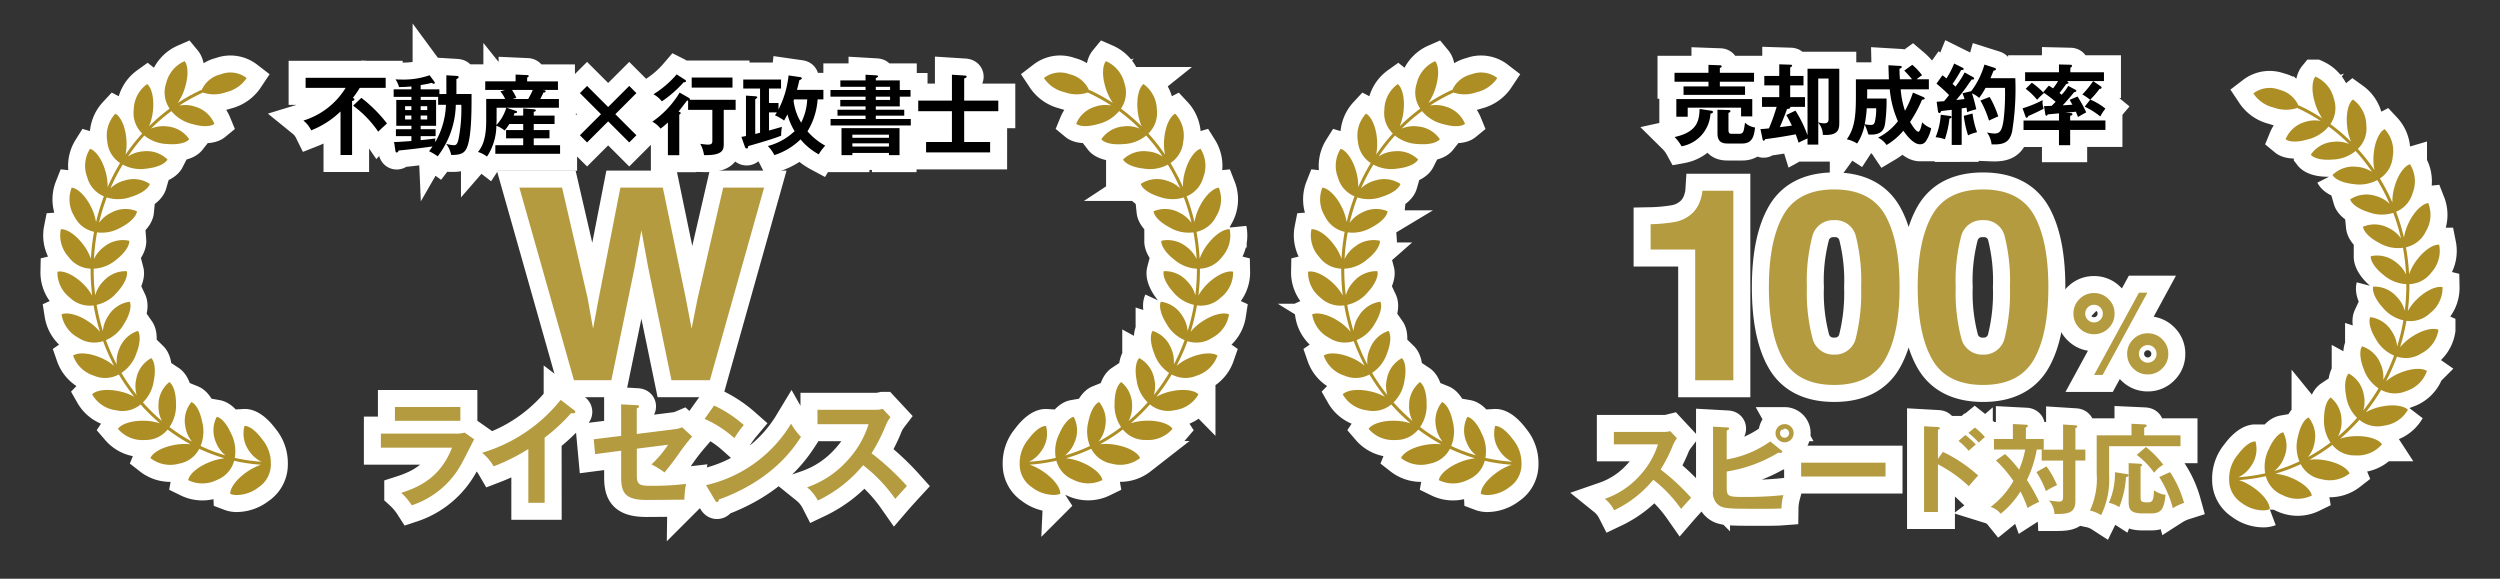
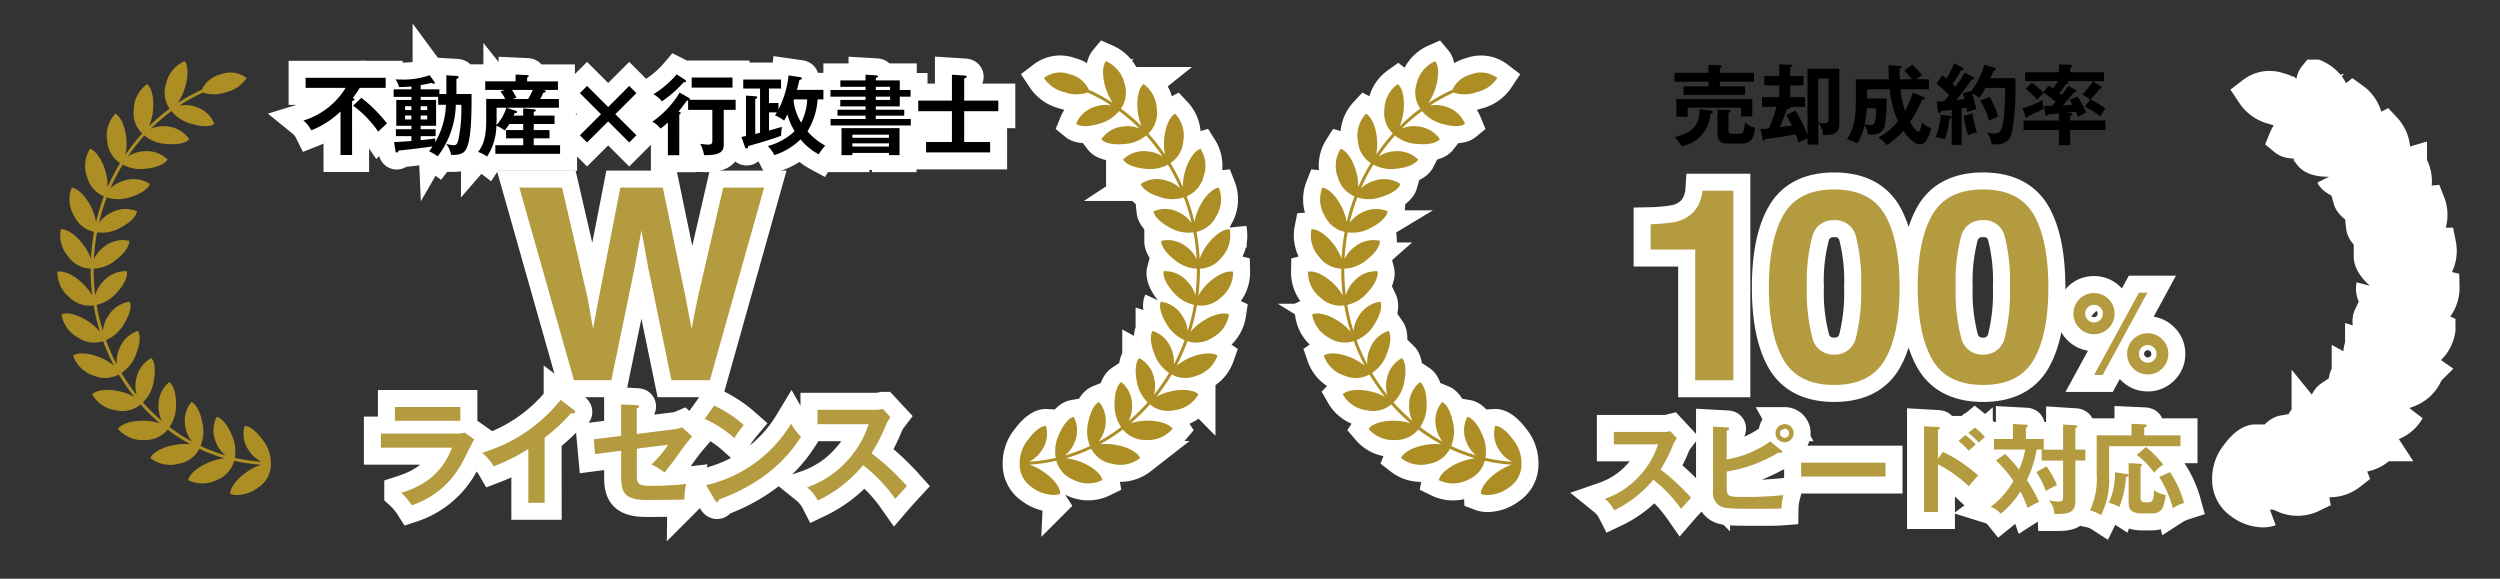
<svg xmlns="http://www.w3.org/2000/svg" width="367.673" height="85.118" viewBox="0 0 367.673 85.118">
  <rect x="0" y="0" width="367.673" height="85.118" fill="#333333" stroke="none" />
  <g id="グループ_257" data-name="グループ 257" transform="translate(-11.746 -365.934)">
    <g id="グループ_249" data-name="グループ 249" transform="translate(-2 13)">
      <path id="パス_14090" data-name="パス 14090" d="M1.808,62.656a4.017,4.017,0,0,1-1.782-3.35v-.252a5.455,5.455,0,0,1,1.3-3.47c.949-1.3,1.939-1.964,2.575-1.926a4.318,4.318,0,0,1-.686,3.671A4.48,4.48,0,0,1,1.4,58.916a24.18,24.18,0,0,0,3.928-.572,5.737,5.737,0,0,1,.545-3.582c.65-1.474,1.479-2.338,2.106-2.446A4.33,4.33,0,0,1,8.1,56.052a4.526,4.526,0,0,1-1.418,1.939A25.029,25.029,0,0,0,10.134,56.7h0l.228-.106a5.672,5.672,0,0,1-.222-3.612c.321-1.589.968-2.606,1.569-2.849a4.36,4.36,0,0,1,.889,3.638,4.559,4.559,0,0,1-.97,2.18,26.152,26.152,0,0,0,3.309-2.139,5.622,5.622,0,0,1-.953-3.491c0-1.625.441-2.765.983-3.124a4.375,4.375,0,0,1,1.59,3.393,4.644,4.644,0,0,1-.512,2.334,27.062,27.062,0,0,0,2.633-2.552h0l.166-.186a5.579,5.579,0,0,1-1.617-3.244c-.306-1.6-.089-2.81.385-3.272a4.362,4.362,0,0,1,2.2,3.033,4.657,4.657,0,0,1-.053,2.394A28.454,28.454,0,0,0,22,45.851a5.542,5.542,0,0,1-2.193-2.88c-.6-1.518-.607-2.758-.231-3.3A4.367,4.367,0,0,1,22.3,42.25a4.708,4.708,0,0,1,.393,2.36,29.028,29.028,0,0,0,1.5-3.35h0q.043-.116.086-.232a5.546,5.546,0,0,1-2.684-2.437c-.866-1.385-1.092-2.614-.813-3.216a4.373,4.373,0,0,1,3.141,2.053,4.732,4.732,0,0,1,.81,2.253,29.91,29.91,0,0,0,.92-3.838,5.5,5.5,0,0,1-3.073-1.919c-1.1-1.213-1.538-2.384-1.368-3.035a4.357,4.357,0,0,1,3.446,1.477,4.711,4.711,0,0,1,1.2,2.071,30.591,30.591,0,0,0,.23-3.668h0c0-.082,0-.164,0-.246a5.5,5.5,0,0,1-3.365-1.362c-1.29-1-1.92-2.086-1.868-2.744a4.356,4.356,0,0,1,3.65.848,4.754,4.754,0,0,1,1.543,1.841,30.589,30.589,0,0,0-.458-3.926,5.51,5.51,0,0,1-3.543-.744c-1.454-.756-2.264-1.7-2.331-2.356a4.365,4.365,0,0,1,3.747.178A4.7,4.7,0,0,1,25.3,23.792a29.526,29.526,0,0,0-1.051-3.521h0c-.028-.077-.057-.153-.085-.23a5.558,5.558,0,0,1-3.623-.1c-1.562-.482-2.531-1.252-2.713-1.885a4.356,4.356,0,0,1,3.714-.511,4.661,4.661,0,0,1,2.087,1.172,28.861,28.861,0,0,0-1.813-3.5,5.584,5.584,0,0,1-3.579.58c-1.619-.18-2.71-.749-3.006-1.331a4.353,4.353,0,0,1,3.546-1.2,4.647,4.647,0,0,1,2.27.759,28.011,28.011,0,0,0-2.415-3.076l0,0-.007-.007a5.558,5.558,0,0,1-3.4,1.257c-1.628.138-2.792-.2-3.188-.713A4.34,4.34,0,0,1,15.276,9.6a4.633,4.633,0,0,1,2.375.312,27.024,27.024,0,0,0-3-2.57,5.679,5.679,0,0,1-3.077,1.9c-1.557.463-2.75.377-3.243-.03a4.342,4.342,0,0,1,2.773-2.511,4.6,4.6,0,0,1,2.379-.177,25.5,25.5,0,0,0-3.415-1.89L10.1,4.59a5.164,5.164,0,0,1-3.491-.031,4.939,4.939,0,0,1-3.02-2.081A3.926,3.926,0,0,1,7.4,1.933a4.11,4.11,0,0,1,2.838,2.361l.029-.062A25.831,25.831,0,0,1,13.727,6.15,8.073,8.073,0,0,1,12.659,3.9c-.536-1.7-.474-3.255.056-3.9a4.746,4.746,0,0,1,2.729,3.311,4.15,4.15,0,0,1-.522,3.672,27.5,27.5,0,0,1,3.034,2.6,7.949,7.949,0,0,1-.591-2.418c-.169-1.777.214-3.28.865-3.8A4.725,4.725,0,0,1,20.2,7.146a4.17,4.17,0,0,1-1.243,3.491l.007.008h0a28.412,28.412,0,0,1,2.439,3.106,7.94,7.94,0,0,1-.108-2.476c.177-1.772.855-3.166,1.6-3.552A4.709,4.709,0,0,1,24.084,11.8,4.183,4.183,0,0,1,22.2,14.984a29.453,29.453,0,0,1,1.835,3.54,7.871,7.871,0,0,1,.355-2.453c.508-1.709,1.437-2.946,2.236-3.182a4.711,4.711,0,0,1,.4,4.207,4.218,4.218,0,0,1-2.444,2.784q.044.117.088.235h0a29.794,29.794,0,0,1,1.065,3.559,7.823,7.823,0,0,1,.791-2.355c.809-1.583,1.954-2.627,2.784-2.717a4.707,4.707,0,0,1-.372,4.2,4.228,4.228,0,0,1-2.907,2.3,30.971,30.971,0,0,1,.463,3.96,7.607,7.607,0,0,1,1.2-2.169c1.076-1.416,2.389-2.235,3.218-2.173A4.68,4.68,0,0,1,29.8,28.771a4.235,4.235,0,0,1-3.262,1.752v.006h0a31.3,31.3,0,0,1-.233,3.953,7.726,7.726,0,0,1,1.555-1.938c1.307-1.2,2.746-1.777,3.553-1.574a4.685,4.685,0,0,1-1.8,3.791,4.217,4.217,0,0,1-3.517,1.161,30.228,30.228,0,0,1-.93,3.883,7.729,7.729,0,0,1,1.877-1.63c1.5-.957,3.012-1.277,3.768-.934a4.671,4.671,0,0,1-2.445,3.428,4.2,4.2,0,0,1-3.667.513l0,.006h0a29.287,29.287,0,0,1-1.6,3.619,7.843,7.843,0,0,1,2.137-1.264c1.65-.671,3.2-.718,3.881-.244a4.7,4.7,0,0,1-3.03,2.944,4.2,4.2,0,0,1-3.7-.165,28.924,28.924,0,0,1-2.266,3.288,7.819,7.819,0,0,1,2.337-.842c1.743-.358,3.275-.121,3.862.475a4.714,4.714,0,0,1-3.529,2.337,4.173,4.173,0,0,1-3.607-.854l-.008.009,0,0a27.526,27.526,0,0,1-2.831,2.766,7.947,7.947,0,0,1,2.459-.382c1.785-.018,3.245.5,3.7,1.2a4.714,4.714,0,0,1-3.925,1.636,4.17,4.17,0,0,1-3.376-1.538,26.612,26.612,0,0,1-3.358,2.169,8.121,8.121,0,0,1,2.493.124c1.753.34,3.082,1.128,3.4,1.9a4.751,4.751,0,0,1-4.2.829A4.156,4.156,0,0,1,10.55,57l0,0h0a24.978,24.978,0,0,1-3.707,1.4,8.31,8.31,0,0,1,2.407.643c1.65.694,2.8,1.743,2.939,2.568a4.765,4.765,0,0,1-4.3-.061,4.134,4.134,0,0,1-2.464-2.783,24.937,24.937,0,0,1-3.945.576,8.394,8.394,0,0,1,2.2,1.15c1.459,1.035,2.358,2.3,2.32,3.137a2.635,2.635,0,0,1-.991.166A5.369,5.369,0,0,1,1.808,62.656Z" transform="translate(163.684 361.927)" fill="#fff" stroke="#fff" stroke-width="5" />
      <path id="パス_14086" data-name="パス 14086" d="M1.808,62.656a4.017,4.017,0,0,1-1.782-3.35v-.252a5.455,5.455,0,0,1,1.3-3.47c.949-1.3,1.939-1.964,2.575-1.926a4.318,4.318,0,0,1-.686,3.671A4.48,4.48,0,0,1,1.4,58.916a24.18,24.18,0,0,0,3.928-.572,5.737,5.737,0,0,1,.545-3.582c.65-1.474,1.479-2.338,2.106-2.446A4.33,4.33,0,0,1,8.1,56.052a4.526,4.526,0,0,1-1.418,1.939A25.029,25.029,0,0,0,10.134,56.7h0l.228-.106a5.672,5.672,0,0,1-.222-3.612c.321-1.589.968-2.606,1.569-2.849a4.36,4.36,0,0,1,.889,3.638,4.559,4.559,0,0,1-.97,2.18,26.152,26.152,0,0,0,3.309-2.139,5.622,5.622,0,0,1-.953-3.491c0-1.625.441-2.765.983-3.124a4.375,4.375,0,0,1,1.59,3.393,4.644,4.644,0,0,1-.512,2.334,27.062,27.062,0,0,0,2.633-2.552h0l.166-.186a5.579,5.579,0,0,1-1.617-3.244c-.306-1.6-.089-2.81.385-3.272a4.362,4.362,0,0,1,2.2,3.033,4.657,4.657,0,0,1-.053,2.394A28.454,28.454,0,0,0,22,45.851a5.542,5.542,0,0,1-2.193-2.88c-.6-1.518-.607-2.758-.231-3.3A4.367,4.367,0,0,1,22.3,42.25a4.708,4.708,0,0,1,.393,2.36,29.028,29.028,0,0,0,1.5-3.35h0q.043-.116.086-.232a5.546,5.546,0,0,1-2.684-2.437c-.866-1.385-1.092-2.614-.813-3.216a4.373,4.373,0,0,1,3.141,2.053,4.732,4.732,0,0,1,.81,2.253,29.91,29.91,0,0,0,.92-3.838,5.5,5.5,0,0,1-3.073-1.919c-1.1-1.213-1.538-2.384-1.368-3.035a4.357,4.357,0,0,1,3.446,1.477,4.711,4.711,0,0,1,1.2,2.071,30.591,30.591,0,0,0,.23-3.668h0c0-.082,0-.164,0-.246a5.5,5.5,0,0,1-3.365-1.362c-1.29-1-1.92-2.086-1.868-2.744a4.356,4.356,0,0,1,3.65.848,4.754,4.754,0,0,1,1.543,1.841,30.589,30.589,0,0,0-.458-3.926,5.51,5.51,0,0,1-3.543-.744c-1.454-.756-2.264-1.7-2.331-2.356a4.365,4.365,0,0,1,3.747.178A4.7,4.7,0,0,1,25.3,23.792a29.526,29.526,0,0,0-1.051-3.521h0c-.028-.077-.057-.153-.085-.23a5.558,5.558,0,0,1-3.623-.1c-1.562-.482-2.531-1.252-2.713-1.885a4.356,4.356,0,0,1,3.714-.511,4.661,4.661,0,0,1,2.087,1.172,28.861,28.861,0,0,0-1.813-3.5,5.584,5.584,0,0,1-3.579.58c-1.619-.18-2.71-.749-3.006-1.331a4.353,4.353,0,0,1,3.546-1.2,4.647,4.647,0,0,1,2.27.759,28.011,28.011,0,0,0-2.415-3.076l0,0-.007-.007a5.558,5.558,0,0,1-3.4,1.257c-1.628.138-2.792-.2-3.188-.713A4.34,4.34,0,0,1,15.276,9.6a4.633,4.633,0,0,1,2.375.312,27.024,27.024,0,0,0-3-2.57,5.679,5.679,0,0,1-3.077,1.9c-1.557.463-2.75.377-3.243-.03a4.342,4.342,0,0,1,2.773-2.511,4.6,4.6,0,0,1,2.379-.177,25.5,25.5,0,0,0-3.415-1.89L10.1,4.59a5.164,5.164,0,0,1-3.491-.031,4.939,4.939,0,0,1-3.02-2.081A3.926,3.926,0,0,1,7.4,1.933a4.11,4.11,0,0,1,2.838,2.361l.029-.062A25.831,25.831,0,0,1,13.727,6.15,8.073,8.073,0,0,1,12.659,3.9c-.536-1.7-.474-3.255.056-3.9a4.746,4.746,0,0,1,2.729,3.311,4.15,4.15,0,0,1-.522,3.672,27.5,27.5,0,0,1,3.034,2.6,7.949,7.949,0,0,1-.591-2.418c-.169-1.777.214-3.28.865-3.8A4.725,4.725,0,0,1,20.2,7.146a4.17,4.17,0,0,1-1.243,3.491l.007.008h0a28.412,28.412,0,0,1,2.439,3.106,7.94,7.94,0,0,1-.108-2.476c.177-1.772.855-3.166,1.6-3.552A4.709,4.709,0,0,1,24.084,11.8,4.183,4.183,0,0,1,22.2,14.984a29.453,29.453,0,0,1,1.835,3.54,7.871,7.871,0,0,1,.355-2.453c.508-1.709,1.437-2.946,2.236-3.182a4.711,4.711,0,0,1,.4,4.207,4.218,4.218,0,0,1-2.444,2.784q.044.117.088.235h0a29.794,29.794,0,0,1,1.065,3.559,7.823,7.823,0,0,1,.791-2.355c.809-1.583,1.954-2.627,2.784-2.717a4.707,4.707,0,0,1-.372,4.2,4.228,4.228,0,0,1-2.907,2.3,30.971,30.971,0,0,1,.463,3.96,7.607,7.607,0,0,1,1.2-2.169c1.076-1.416,2.389-2.235,3.218-2.173A4.68,4.68,0,0,1,29.8,28.771a4.235,4.235,0,0,1-3.262,1.752v.006h0a31.3,31.3,0,0,1-.233,3.953,7.726,7.726,0,0,1,1.555-1.938c1.307-1.2,2.746-1.777,3.553-1.574a4.685,4.685,0,0,1-1.8,3.791,4.217,4.217,0,0,1-3.517,1.161,30.228,30.228,0,0,1-.93,3.883,7.729,7.729,0,0,1,1.877-1.63c1.5-.957,3.012-1.277,3.768-.934a4.671,4.671,0,0,1-2.445,3.428,4.2,4.2,0,0,1-3.667.513l0,.006h0a29.287,29.287,0,0,1-1.6,3.619,7.843,7.843,0,0,1,2.137-1.264c1.65-.671,3.2-.718,3.881-.244a4.7,4.7,0,0,1-3.03,2.944,4.2,4.2,0,0,1-3.7-.165,28.924,28.924,0,0,1-2.266,3.288,7.819,7.819,0,0,1,2.337-.842c1.743-.358,3.275-.121,3.862.475a4.714,4.714,0,0,1-3.529,2.337,4.173,4.173,0,0,1-3.607-.854l-.008.009,0,0a27.526,27.526,0,0,1-2.831,2.766,7.947,7.947,0,0,1,2.459-.382c1.785-.018,3.245.5,3.7,1.2a4.714,4.714,0,0,1-3.925,1.636,4.17,4.17,0,0,1-3.376-1.538,26.612,26.612,0,0,1-3.358,2.169,8.121,8.121,0,0,1,2.493.124c1.753.34,3.082,1.128,3.4,1.9a4.751,4.751,0,0,1-4.2.829A4.156,4.156,0,0,1,10.55,57l0,0h0a24.978,24.978,0,0,1-3.707,1.4,8.31,8.31,0,0,1,2.407.643c1.65.694,2.8,1.743,2.939,2.568a4.765,4.765,0,0,1-4.3-.061,4.134,4.134,0,0,1-2.464-2.783,24.937,24.937,0,0,1-3.945.576,8.394,8.394,0,0,1,2.2,1.15c1.459,1.035,2.358,2.3,2.32,3.137a2.635,2.635,0,0,1-.991.166A5.369,5.369,0,0,1,1.808,62.656Z" transform="translate(341.557 364.198)" fill="#fff" stroke="#fff" stroke-width="5" />
-       <path id="パス_14094" data-name="パス 14094" d="M25.442,63.642c-.038-.837.858-2.1,2.32-3.139a8.4,8.4,0,0,1,2.2-1.149,24.957,24.957,0,0,1-3.948-.577,4.142,4.142,0,0,1-2.46,2.783,4.76,4.76,0,0,1-4.3.06c.148-.823,1.291-1.873,2.939-2.566a8.308,8.308,0,0,1,2.407-.644,25.035,25.035,0,0,1-3.708-1.4h0A4.164,4.164,0,0,1,17.9,59.2a4.743,4.743,0,0,1-4.2-.828c.313-.775,1.647-1.562,3.4-1.9a8.108,8.108,0,0,1,2.49-.125,26.578,26.578,0,0,1-3.356-2.167,4.18,4.18,0,0,1-3.377,1.536,4.719,4.719,0,0,1-3.926-1.636c.462-.694,1.923-1.214,3.706-1.195a7.925,7.925,0,0,1,2.455.38A27.508,27.508,0,0,1,12.267,50.5l0,0-.007-.008a4.174,4.174,0,0,1-3.608.853A4.707,4.707,0,0,1,5.127,49c.583-.6,2.115-.833,3.859-.474a7.824,7.824,0,0,1,2.34.842,28.8,28.8,0,0,1-2.267-3.29,4.2,4.2,0,0,1-3.7.166A4.707,4.707,0,0,1,2.331,43.3c.684-.474,2.232-.427,3.882.243A7.833,7.833,0,0,1,8.348,44.8a29.4,29.4,0,0,1-1.6-3.615h0l0-.007a4.207,4.207,0,0,1-3.671-.513A4.7,4.7,0,0,1,.629,37.241c.756-.344,2.276-.024,3.769.933A7.727,7.727,0,0,1,6.28,39.805a30.292,30.292,0,0,1-.932-3.884,4.225,4.225,0,0,1-3.52-1.16,4.69,4.69,0,0,1-1.8-3.791c.809-.2,2.244.372,3.553,1.572A7.774,7.774,0,0,1,5.137,34.48a31.022,31.022,0,0,1-.231-3.953h0v-.006a4.213,4.213,0,0,1-3.26-1.75A4.685,4.685,0,0,1,.523,24.72c.834-.062,2.145.756,3.225,2.172a7.6,7.6,0,0,1,1.2,2.169A30.893,30.893,0,0,1,5.411,25.1,4.22,4.22,0,0,1,2.5,22.8a4.7,4.7,0,0,1-.372-4.2c.828.089,1.973,1.133,2.781,2.715a7.777,7.777,0,0,1,.794,2.36,29.782,29.782,0,0,1,1.067-3.563l0,0q.043-.117.087-.233A4.209,4.209,0,0,1,4.416,17.1a4.7,4.7,0,0,1,.4-4.207c.8.236,1.731,1.473,2.239,3.183a7.875,7.875,0,0,1,.352,2.453,29.249,29.249,0,0,1,1.837-3.542,4.208,4.208,0,0,1-1.888-3.189A4.738,4.738,0,0,1,8.546,7.721c.739.387,1.422,1.78,1.6,3.553a7.932,7.932,0,0,1-.109,2.481,28.474,28.474,0,0,1,2.282-2.928l0,0,.17-.189a4.174,4.174,0,0,1-1.241-3.49,4.724,4.724,0,0,1,1.972-3.777c.652.52,1.033,2.022.867,3.8a7.958,7.958,0,0,1-.588,2.409,27.427,27.427,0,0,1,3.027-2.6A4.155,4.155,0,0,1,16,3.309,4.743,4.743,0,0,1,18.726,0c.533.642.588,2.193.057,3.9a8.037,8.037,0,0,1-1.064,2.249,25.867,25.867,0,0,1,3.465-1.915l.03.065a4.087,4.087,0,0,1,2.836-2.364,3.916,3.916,0,0,1,3.807.546,4.945,4.945,0,0,1-3.017,2.08,5.137,5.137,0,0,1-3.491.03l.025.054a25.515,25.515,0,0,0-3.416,1.889,4.6,4.6,0,0,1,2.374.176A4.338,4.338,0,0,1,23.11,9.219c-.494.406-1.692.492-3.248.029a5.68,5.68,0,0,1-3.074-1.9,26.878,26.878,0,0,0-2.995,2.57A4.615,4.615,0,0,1,16.166,9.6a4.356,4.356,0,0,1,3.241,1.877c-.4.507-1.568.851-3.2.712a5.61,5.61,0,0,1-3.4-1.252l0,0h0A28.243,28.243,0,0,0,10.4,14.021a4.648,4.648,0,0,1,2.266-.759,4.354,4.354,0,0,1,3.547,1.2c-.294.581-1.385,1.152-3.006,1.332a5.575,5.575,0,0,1-3.577-.581,28.826,28.826,0,0,0-1.814,3.5A4.654,4.654,0,0,1,9.9,17.55a4.355,4.355,0,0,1,3.714.509c-.183.633-1.152,1.4-2.713,1.885a5.556,5.556,0,0,1-3.622.1v0h0a29.429,29.429,0,0,0-1.135,3.74,4.725,4.725,0,0,1,1.838-1.526,4.347,4.347,0,0,1,3.742-.177c-.062.656-.873,1.6-2.326,2.355a5.513,5.513,0,0,1-3.544.745,30.6,30.6,0,0,0-.459,3.927,4.765,4.765,0,0,1,1.54-1.843,4.37,4.37,0,0,1,3.656-.848c.051.66-.576,1.742-1.872,2.745a5.478,5.478,0,0,1-3.365,1.362v.008h0a30.49,30.49,0,0,0,.228,3.91,4.714,4.714,0,0,1,1.2-2.076,4.373,4.373,0,0,1,3.446-1.476c.171.651-.266,1.824-1.369,3.036A5.489,5.489,0,0,1,5.79,35.843a29.847,29.847,0,0,0,.921,3.841,4.755,4.755,0,0,1,.812-2.256,4.382,4.382,0,0,1,3.14-2.053c.281.6.052,1.83-.814,3.216a5.515,5.515,0,0,1-2.683,2.437l0,.007h0a28.984,28.984,0,0,0,1.585,3.579,4.667,4.667,0,0,1,.394-2.363,4.353,4.353,0,0,1,2.721-2.581c.377.542.37,1.783-.224,3.3a5.575,5.575,0,0,1-2.2,2.882,28.394,28.394,0,0,0,2.24,3.252,4.672,4.672,0,0,1-.054-2.4,4.338,4.338,0,0,1,2.2-3.031c.47.46.689,1.671.381,3.272A5.557,5.557,0,0,1,12.6,50.19l0,0h0a27.216,27.216,0,0,0,2.794,2.73,4.622,4.622,0,0,1-.506-2.332A4.339,4.339,0,0,1,16.478,47.2c.541.359.985,1.5.985,3.122a5.642,5.642,0,0,1-.954,3.492,26.165,26.165,0,0,0,3.3,2.136,4.586,4.586,0,0,1-.967-2.178,4.36,4.36,0,0,1,.89-3.638c.6.243,1.246,1.261,1.569,2.851a5.69,5.69,0,0,1-.221,3.612l.007,0h0a25,25,0,0,0,3.661,1.389,4.493,4.493,0,0,1-1.412-1.936,4.335,4.335,0,0,1,.121-3.736c.631.109,1.457.971,2.108,2.445a5.748,5.748,0,0,1,.545,3.583,24.127,24.127,0,0,0,3.927.571,4.5,4.5,0,0,1-1.818-1.589,4.334,4.334,0,0,1-.68-3.671c.634-.036,1.625.628,2.575,1.928a5.435,5.435,0,0,1,1.3,3.479V59.3a4.014,4.014,0,0,1-1.786,3.358,5.353,5.353,0,0,1-3.2,1.153A2.632,2.632,0,0,1,25.442,63.642Z" transform="translate(22.166 361.928)" fill="#fff" stroke="#fff" stroke-width="5" />
      <path id="パス_14091" data-name="パス 14091" d="M25.442,63.642c-.038-.837.858-2.1,2.32-3.139a8.4,8.4,0,0,1,2.2-1.149,24.957,24.957,0,0,1-3.948-.577,4.142,4.142,0,0,1-2.46,2.783,4.76,4.76,0,0,1-4.3.06c.148-.823,1.291-1.873,2.939-2.566a8.308,8.308,0,0,1,2.407-.644,25.035,25.035,0,0,1-3.708-1.4h0A4.164,4.164,0,0,1,17.9,59.2a4.743,4.743,0,0,1-4.2-.828c.313-.775,1.647-1.562,3.4-1.9a8.108,8.108,0,0,1,2.49-.125,26.578,26.578,0,0,1-3.356-2.167,4.18,4.18,0,0,1-3.377,1.536,4.719,4.719,0,0,1-3.926-1.636c.462-.694,1.923-1.214,3.706-1.195a7.925,7.925,0,0,1,2.455.38A27.508,27.508,0,0,1,12.267,50.5l0,0-.007-.008a4.174,4.174,0,0,1-3.608.853A4.707,4.707,0,0,1,5.127,49c.583-.6,2.115-.833,3.859-.474a7.824,7.824,0,0,1,2.34.842,28.8,28.8,0,0,1-2.267-3.29,4.2,4.2,0,0,1-3.7.166A4.707,4.707,0,0,1,2.331,43.3c.684-.474,2.232-.427,3.882.243A7.833,7.833,0,0,1,8.348,44.8a29.4,29.4,0,0,1-1.6-3.615h0l0-.007a4.207,4.207,0,0,1-3.671-.513A4.7,4.7,0,0,1,.629,37.241c.756-.344,2.276-.024,3.769.933A7.727,7.727,0,0,1,6.28,39.805a30.292,30.292,0,0,1-.932-3.884,4.225,4.225,0,0,1-3.52-1.16,4.69,4.69,0,0,1-1.8-3.791c.809-.2,2.244.372,3.553,1.572A7.774,7.774,0,0,1,5.137,34.48a31.022,31.022,0,0,1-.231-3.953h0v-.006a4.213,4.213,0,0,1-3.26-1.75A4.685,4.685,0,0,1,.523,24.72c.834-.062,2.145.756,3.225,2.172a7.6,7.6,0,0,1,1.2,2.169A30.893,30.893,0,0,1,5.411,25.1,4.22,4.22,0,0,1,2.5,22.8a4.7,4.7,0,0,1-.372-4.2c.828.089,1.973,1.133,2.781,2.715a7.777,7.777,0,0,1,.794,2.36,29.782,29.782,0,0,1,1.067-3.563l0,0q.043-.117.087-.233A4.209,4.209,0,0,1,4.416,17.1a4.7,4.7,0,0,1,.4-4.207c.8.236,1.731,1.473,2.239,3.183a7.875,7.875,0,0,1,.352,2.453,29.249,29.249,0,0,1,1.837-3.542,4.208,4.208,0,0,1-1.888-3.189A4.738,4.738,0,0,1,8.546,7.721c.739.387,1.422,1.78,1.6,3.553a7.932,7.932,0,0,1-.109,2.481,28.474,28.474,0,0,1,2.282-2.928l0,0,.17-.189a4.174,4.174,0,0,1-1.241-3.49,4.724,4.724,0,0,1,1.972-3.777c.652.52,1.033,2.022.867,3.8a7.958,7.958,0,0,1-.588,2.409,27.427,27.427,0,0,1,3.027-2.6A4.155,4.155,0,0,1,16,3.309,4.743,4.743,0,0,1,18.726,0c.533.642.588,2.193.057,3.9a8.037,8.037,0,0,1-1.064,2.249,25.867,25.867,0,0,1,3.465-1.915l.03.065a4.087,4.087,0,0,1,2.836-2.364,3.916,3.916,0,0,1,3.807.546,4.945,4.945,0,0,1-3.017,2.08,5.137,5.137,0,0,1-3.491.03l.025.054a25.515,25.515,0,0,0-3.416,1.889,4.6,4.6,0,0,1,2.374.176A4.338,4.338,0,0,1,23.11,9.219c-.494.406-1.692.492-3.248.029a5.68,5.68,0,0,1-3.074-1.9,26.878,26.878,0,0,0-2.995,2.57A4.615,4.615,0,0,1,16.166,9.6a4.356,4.356,0,0,1,3.241,1.877c-.4.507-1.568.851-3.2.712a5.61,5.61,0,0,1-3.4-1.252l0,0h0A28.243,28.243,0,0,0,10.4,14.021a4.648,4.648,0,0,1,2.266-.759,4.354,4.354,0,0,1,3.547,1.2c-.294.581-1.385,1.152-3.006,1.332a5.575,5.575,0,0,1-3.577-.581,28.826,28.826,0,0,0-1.814,3.5A4.654,4.654,0,0,1,9.9,17.55a4.355,4.355,0,0,1,3.714.509c-.183.633-1.152,1.4-2.713,1.885a5.556,5.556,0,0,1-3.622.1v0h0a29.429,29.429,0,0,0-1.135,3.74,4.725,4.725,0,0,1,1.838-1.526,4.347,4.347,0,0,1,3.742-.177c-.062.656-.873,1.6-2.326,2.355a5.513,5.513,0,0,1-3.544.745,30.6,30.6,0,0,0-.459,3.927,4.765,4.765,0,0,1,1.54-1.843,4.37,4.37,0,0,1,3.656-.848c.051.66-.576,1.742-1.872,2.745a5.478,5.478,0,0,1-3.365,1.362v.008h0a30.49,30.49,0,0,0,.228,3.91,4.714,4.714,0,0,1,1.2-2.076,4.373,4.373,0,0,1,3.446-1.476c.171.651-.266,1.824-1.369,3.036A5.489,5.489,0,0,1,5.79,35.843a29.847,29.847,0,0,0,.921,3.841,4.755,4.755,0,0,1,.812-2.256,4.382,4.382,0,0,1,3.14-2.053c.281.6.052,1.83-.814,3.216a5.515,5.515,0,0,1-2.683,2.437l0,.007h0a28.984,28.984,0,0,0,1.585,3.579,4.667,4.667,0,0,1,.394-2.363,4.353,4.353,0,0,1,2.721-2.581c.377.542.37,1.783-.224,3.3a5.575,5.575,0,0,1-2.2,2.882,28.394,28.394,0,0,0,2.24,3.252,4.672,4.672,0,0,1-.054-2.4,4.338,4.338,0,0,1,2.2-3.031c.47.46.689,1.671.381,3.272A5.557,5.557,0,0,1,12.6,50.19l0,0h0a27.216,27.216,0,0,0,2.794,2.73,4.622,4.622,0,0,1-.506-2.332A4.339,4.339,0,0,1,16.478,47.2c.541.359.985,1.5.985,3.122a5.642,5.642,0,0,1-.954,3.492,26.165,26.165,0,0,0,3.3,2.136,4.586,4.586,0,0,1-.967-2.178,4.36,4.36,0,0,1,.89-3.638c.6.243,1.246,1.261,1.569,2.851a5.69,5.69,0,0,1-.221,3.612l.007,0h0a25,25,0,0,0,3.661,1.389,4.493,4.493,0,0,1-1.412-1.936,4.335,4.335,0,0,1,.121-3.736c.631.109,1.457.971,2.108,2.445a5.748,5.748,0,0,1,.545,3.583,24.127,24.127,0,0,0,3.927.571,4.5,4.5,0,0,1-1.818-1.589,4.334,4.334,0,0,1-.68-3.671c.634-.036,1.625.628,2.575,1.928a5.435,5.435,0,0,1,1.3,3.479V59.3a4.014,4.014,0,0,1-1.786,3.358,5.353,5.353,0,0,1-3.2,1.153A2.632,2.632,0,0,1,25.442,63.642Z" transform="translate(206.094 361.928)" fill="#fff" stroke="#fff" stroke-width="5" />
      <path id="パス_14093" data-name="パス 14093" d="M30.742-37.426h6.015L28.782-9.1h-5.65L19.711-25.664l-1-5.477-1,5.477L14.291-9.1h-5.5L.762-37.426H7.046l3.748,16.22.807,4.516.826-4.42,3.19-16.316h6.246l3.363,16.22.865,4.516.865-4.343Z" transform="translate(89.365 417.954)" fill="#fff" stroke="#fff" stroke-width="5" />
      <path id="パス_14088" data-name="パス 14088" d="M18.771-9.012H13.159V-28.23H6.605v-3.728a24.277,24.277,0,0,0,3.632-.346,5.123,5.123,0,0,0,2.691-1.461,4.809,4.809,0,0,0,1.076-2,4.588,4.588,0,0,0,.211-1.115h4.555Zm14.835.692q-5.323,0-7.466-3.728T24-22.676q0-6.9,2.143-10.647t7.466-3.748q5.323,0,7.476,3.748,2.133,3.748,2.133,10.647T41.072-12.048Q38.929-8.32,33.605-8.32Zm3.209-7.015a27.419,27.419,0,0,0,.75-7.341,26.9,26.9,0,0,0-.759-7.457,3.1,3.1,0,0,0-3.2-2.422,3.146,3.146,0,0,0-3.229,2.422,25.956,25.956,0,0,0-.788,7.457,26.248,26.248,0,0,0,.788,7.351,3.172,3.172,0,0,0,3.229,2.546A3.145,3.145,0,0,0,36.815-15.334ZM55.5-8.32q-5.323,0-7.466-3.728T45.886-22.676q0-6.9,2.143-10.647T55.5-37.07q5.323,0,7.476,3.748Q65.1-29.575,65.1-22.676T62.961-12.048Q60.819-8.32,55.5-8.32ZM58.7-15.334a27.418,27.418,0,0,0,.75-7.341,26.9,26.9,0,0,0-.759-7.457,3.1,3.1,0,0,0-3.2-2.422,3.146,3.146,0,0,0-3.229,2.422,25.956,25.956,0,0,0-.788,7.457,26.249,26.249,0,0,0,.788,7.351A3.172,3.172,0,0,0,55.5-12.778,3.145,3.145,0,0,0,58.7-15.334Z" transform="translate(249.895 417.867)" fill="#fff" stroke="#fff" stroke-width="5" />
      <path id="パス_14095" data-name="パス 14095" d="M-60.557-10.508c.116-.026.347-.09.347-.244,0-.129-.167-.18-.244-.206a13.2,13.2,0,0,0,1.029-1.493h3.809v-1.48H-67.389v1.48H-61.5a11.077,11.077,0,0,1-6.215,4.812A4.307,4.307,0,0,1-66.566-6.2a13.1,13.1,0,0,0,4.311-2.779v6.408h1.7Zm.154.682A15.653,15.653,0,0,1-56.709-6c.257-.283,1.145-1.081,1.287-1.21a20.768,20.768,0,0,0-3.77-3.77Zm12.687-1.711v-.695h-2.754v-.631a15.375,15.375,0,0,0,1.634-.322.627.627,0,0,0,.3.142.129.129,0,0,0,.142-.142.362.362,0,0,0-.077-.193l-.682-.926a11.707,11.707,0,0,1-4.272.631c-.335,0-.515-.013-.746-.026a3.353,3.353,0,0,1,.515,1.132,17.9,17.9,0,0,0,1.827-.09v.425h-2.612v1.107h2.612v.45h-2.226v3.809h2.226v.5H-54.11v1.017h2.278v.721c-1.454.1-2.11.154-2.548.142l.193,1.274c.026.129.051.27.193.27s.206-.1.3-.3c.232,0,2.754-.27,4.967-.592-.154.232-.27.4-.5.708a7.742,7.742,0,0,1,1.261.746,12.884,12.884,0,0,0,2.664-7.579h.811a22.8,22.8,0,0,1-.386,4.928c-.18.991-.463,1.017-.708,1.017a4.555,4.555,0,0,1-1.132-.206,3.987,3.987,0,0,1,.733,1.634c1.132.026,1.827-.154,2.2-.836.8-1.441.8-5.43.8-8.119h-2.226v-2.2c.154-.051.322-.129.322-.3,0-.142-.193-.154-.322-.167l-1.48-.09v2.754Zm-.18,1.583h1.145a11.837,11.837,0,0,1-1.57,5.494,3.973,3.973,0,0,1,.013-.553c-.6.1-.9.129-2.162.257v-.592h2.2V-6.365h-2.2v-.5H-48.2v-3.809h-2.265v-.45H-47.9Zm-4.864.772v-.566h.926v.566Zm.926.8v.579h-.926v-.579Zm1.364-.8v-.566h.965v.566Zm.965.8v.579h-.965v-.579Zm11.632-1.145a6.476,6.476,0,0,1-1.454,2.548c.013-.335.026-.682.026-.746v-1.8Zm1.081,1.158c.039-.1.064-.18.129-.36.27,0,.373-.064.373-.167s-.077-.142-.244-.193l-1.325-.437h7.72v-1.287h-2.741a10.345,10.345,0,0,0,.463-.939c.1,0,.335-.039.335-.18a.205.205,0,0,0-.167-.167l-.257-.039h2.226V-13.4h-4.529v-.566c.142-.051.232-.129.232-.219,0-.116-.142-.142-.244-.142l-1.686-.077v1h-4.465v1.261h2.921l-.695.206a5.984,5.984,0,0,1,.708,1.119h-2.792v2.934c0,1.21,0,3.474-1.21,4.864a4.111,4.111,0,0,1,1.325.682A8.356,8.356,0,0,0-39.338-6.88a4.182,4.182,0,0,1,1.21.708,6.158,6.158,0,0,0,.695-.965h2.046v.9H-37.91v1.21h2.522V-4.01h-4.1v1.261h9.522V-4.01h-3.873V-5.027h2.316v-1.21h-2.316v-.9h3.062V-8.372h-3.062v-.553c.167-.026.309-.09.309-.206,0-.064-.077-.154-.3-.167l-1.557-.129v1.055Zm2.805-3.77a10.655,10.655,0,0,1-.669,1.325h-2.278l.54-.167a8.339,8.339,0,0,0-.643-1.158Zm7.991-.592-1.055,1.055,3.1,3.1-3.1,3.1,1.055,1.055,3.1-3.1,3.1,3.1,1.055-1.055-3.1-3.1,3.1-3.1-1.055-1.055-3.1,3.1Zm13.614.978A13.834,13.834,0,0,1-16.4-7.472a3.757,3.757,0,0,1,1.21,1.017,11.332,11.332,0,0,0,1.081-.9v4.812h1.673V-8.527c.129-.039.206-.116.206-.219s-.129-.167-.322-.219c.18-.193.836-1.068,1.248-1.608a.68.68,0,0,0,.167-.013v1.377h3.564v4.568c0,.425-.18.54-.669.54-.219,0-.862-.077-1.107-.116a4.772,4.772,0,0,1,.553,1.66c2.586.064,2.9-.669,2.9-1.557v-5.1h1.75v-1.48h-6.743a.283.283,0,0,0,.013-.1c0-.077-.1-.154-.193-.206Zm-.437-2.676a14.54,14.54,0,0,1-3.41,2.921,4.191,4.191,0,0,1,1.235,1.042,16.8,16.8,0,0,0,3.2-2.805c.116.013.347-.013.347-.167,0-.1-.077-.154-.154-.206Zm8.209.463h-6v1.48h6ZM8.76-10.753v-1.4H4.874c.232-.862.283-1.132.347-1.415.322-.154.36-.167.36-.27s-.051-.167-.244-.193l-1.7-.244a14.221,14.221,0,0,1-1.48,5.005v-.952H.757v-2.123H2.532v-1.325H-3.026v1.325H-.556v6.5c-.528.129-.6.154-.708.18v-5.108c.051-.039.129-.09.167-.116a.248.248,0,0,0,.129-.167c0-.1-.1-.142-.244-.154l-1.415-.1v5.945c-.232.051-.4.077-.669.129l.515,1.467c.051.154.129.232.257.232.193,0,.206-.142.219-.347,1.634-.463,3.641-1.042,4.851-1.531a7.739,7.739,0,0,1,.116-1.3c-.309.09-1.634.476-1.9.54V-8.836H1.915a4.842,4.842,0,0,1-.283.425,6.345,6.345,0,0,1,1.351.772c.322-.566.4-.721.489-.914A8.946,8.946,0,0,0,4.527-6.082,8.985,8.985,0,0,1,.589-3.895a5.4,5.4,0,0,1,.965,1.338A9.782,9.782,0,0,0,5.4-4.872a8.955,8.955,0,0,0,2.676,2.2A7.447,7.447,0,0,1,9.03-3.946a9.651,9.651,0,0,1-2.612-2.11,10.284,10.284,0,0,0,1.493-4.7Zm-2.38,0A8.345,8.345,0,0,1,5.492-7.33a8.032,8.032,0,0,1-1.119-3.23.562.562,0,0,0,.064-.193ZM19.993-12.13v-1.415H16.468v-.347c.167-.064.322-.129.322-.244,0-.142-.18-.142-.3-.154l-1.531-.09v.836H11.256v.939h3.706v.476H9.8v.978h5.16v.476H11.244v.952h3.719v.489h-4.13v.875h4.13v.489H9.815v.952h11.8v-.952H16.468V-8.36H20.65v-.875H16.468v-.489h3.526v-1.428h1.583v-.978Zm-3.526,0v-.476h2.1v.476Zm2.1.978v.476h-2.1v-.476ZM18.4-2.878v.322h1.557V-6.52H11.424v3.963h1.6v-.322Zm-5.379-.939v-.476H18.4v.476Zm0-1.287v-.463H18.4V-5.1Zm16.445-5.469v-3.255c.283-.116.36-.142.36-.27,0-.1-.09-.154-.335-.167l-1.827-.116v3.809H22.708v1.557h4.954v4.529h-3.8v1.531h9.419V-4.486H29.464V-9.016h5.018v-1.557Z" transform="translate(126.082 378.303)" fill="#fff" stroke="#fff" stroke-width="5" />
-       <path id="パス_14096" data-name="パス 14096" d="M-35.121-13.171v-.708c.167-.077.27-.116.27-.232s-.116-.167-.219-.167l-1.724-.064v1.171h-4.993v1.312h4.993v.682h-3.667v1.248h9.046v-1.248h-3.706v-.682h5.031v-1.312Zm-6.4,3.86v2.6h1.673V-8.05h7.849v1.287h1.647V-9.311Zm3.423,1.454c-.064,1.66-.27,3.384-3.68,4.13a5.937,5.937,0,0,1,1.029,1.364A5.183,5.183,0,0,0-36.5-7.175c.142-.013.373-.064.373-.244,0-.1-.116-.154-.27-.18Zm6.266,5.083c1.57,0,1.75-1.222,1.892-2.355a2.7,2.7,0,0,1-1.48-.708c-.18,1.287-.219,1.634-.862,1.634h-1.107c-.4,0-.463-.193-.463-.631V-7.278c.232-.1.283-.129.283-.244,0-.154-.142-.18-.3-.18l-1.6-.039v3.487c0,1.48.991,1.48,1.6,1.48Zm6.485-4.195c.244.437.476.849.824,1.557-.553.09-1.364.18-1.776.232.154-.347.746-1.763,1.055-2.664.283-.039.489-.077.489-.206a.135.135,0,0,0-.064-.116H-22.6V-9.594h-2.175v-1.724h1.956v-1.39h-1.956v-1.261c.142-.064.283-.142.283-.257s-.142-.142-.283-.142l-1.608-.051v1.711h-2.2v1.39h2.2v1.724h-2.535v1.428h2.149A26.96,26.96,0,0,1-27.9-5c-.695.077-.9.09-1.248.1l.309,1.48c.013.09.051.232.154.232s.167-.09.257-.232c1.994-.244,3.732-.566,4.465-.708.077.219.206.528.425,1.235a11.76,11.76,0,0,1,1.312-.618v.9h1.583V-5.824a2.789,2.789,0,0,1,.669,1.776c2.419.167,2.419-.952,2.419-1.9v-7.823h-4.671v9.792A18.113,18.113,0,0,0-24-7.612Zm6.215-5.366v6c0,.27-.064.592-.656.592a3.181,3.181,0,0,1-.862-.142v-6.447ZM-8-13.493a13.871,13.871,0,0,1,1.145,1.274H-8.639c-.026-.322-.051-.733-.064-1.557.1-.026.335-.1.335-.257s-.142-.142-.283-.154l-1.673-.1c.013.6.026,1.017.064,2.072h-4.851v2.059c0,2.741-.026,4.954-1.338,6.768a4.372,4.372,0,0,1,1.518.618,7.59,7.59,0,0,0,1.107-2.779,7.568,7.568,0,0,1,.54,1.441c.206.013.3.026.4.026,1.75,0,1.956-.978,2.059-1.6a23.469,23.469,0,0,0,.219-3.706h-2.857c.013-.54.013-.939.013-1.351h3.32a14.687,14.687,0,0,0,1.2,4.684,8.55,8.55,0,0,1-2.921,2.419,3.132,3.132,0,0,1,1.248,1.081,9.656,9.656,0,0,0,2.471-2.1c.347.489,1.415,1.994,2.445,1.994a.992.992,0,0,0,.849-.425,5.337,5.337,0,0,0,.8-1.943A3.322,3.322,0,0,1-5.371-5.9c-.026.142-.244,1.39-.553,1.39-.36,0-.965-1-1.222-1.428A19.745,19.745,0,0,0-5.384-9.208c.3-.051.386-.064.386-.18a.239.239,0,0,0-.154-.206l-1.57-.669A15,15,0,0,1-7.893-7.587a13.206,13.206,0,0,1-.631-3.153H-4.38v-1.48h-1.8a7.377,7.377,0,0,1,.8-.6,9.141,9.141,0,0,0-1.441-1.531Zm-4.13,5.533a7.846,7.846,0,0,1-.206,2.046c-.116.36-.322.412-.631.412a6.389,6.389,0,0,1-.849-.1,16.929,16.929,0,0,0,.3-2.355ZM.882-13.223A14.11,14.11,0,0,1-.469-11.138a5.779,5.779,0,0,0-.425-.4A20.983,20.983,0,0,0,.368-13.583c.257,0,.373-.026.373-.142a.232.232,0,0,0-.154-.193l-1.248-.618a13.229,13.229,0,0,1-1.132,2.187c-.154-.116-.244-.206-.592-.463l-.875,1.235A23.785,23.785,0,0,1-1.408-9.9c-.193.257-.425.54-.733.9-.463.039-.669.051-1.094.09l.193,1.39c.013.116.09.27.232.27.1,0,.193-.142.232-.3.219-.026,1.312-.154,1.557-.18v5.16H.445V-7.934l.708-.116c.064.347.077.489.1.669a8.791,8.791,0,0,1,1.338-.425,21.147,21.147,0,0,0-.631-2.342,3.9,3.9,0,0,1,1.055.669,10.089,10.089,0,0,0,.939-1.48H6.814a32.986,32.986,0,0,1-.206,4.722c-.232,1.57-.54,1.994-1.338,1.994a4.914,4.914,0,0,1-1.107-.167,3.708,3.708,0,0,1,.682,1.763c1.9.077,2.625-.36,3.011-1.84a39.254,39.254,0,0,0,.476-7.888H4.678c.09-.232.206-.476.45-1.107.154-.026.36-.09.36-.219,0-.09-.1-.167-.206-.206L3.79-14.381a11.785,11.785,0,0,1-1.943,3.912L.561-10.16a5.914,5.914,0,0,1,.3.849c-.18.013-1.017.129-1.21.142.785-.952,1.222-1.544,1.441-1.84.116-.167.682-.991.824-1.171.18,0,.36,0,.36-.142a.275.275,0,0,0-.154-.219ZM.754-6.84a15.277,15.277,0,0,0,.631,2.869A5.663,5.663,0,0,1,2.71-4.434,12.532,12.532,0,0,1,2.04-7.188ZM-2.63-7.008A10.413,10.413,0,0,1-3.39-3.7a5.5,5.5,0,0,1,1.364.3,14.27,14.27,0,0,0,.669-3.024c.154-.064.3-.116.3-.244,0-.09-.1-.142-.206-.154ZM3.2-9.1A14.131,14.131,0,0,1,4.46-6.145c.206-.1.386-.193,1.364-.618A14.471,14.471,0,0,0,4.562-9.62Zm12.919-2.149a6.683,6.683,0,0,1-.965,1.3l-.322-.257c.09-.116.5-.631.991-1.325.167-.026.335-.064.335-.167s-.129-.193-.257-.257h5.469v-1.3H16.426v-.656c.116-.064.244-.154.244-.27,0-.167-.18-.18-.27-.18l-1.647-.039v1.145H9.774v1.3h4.851a10.618,10.618,0,0,1-.746,1.081,5.918,5.918,0,0,0-.618-.412l-.836.978a19.059,19.059,0,0,1,1.84,1.4c-.129.129-.167.18-.579.592-.6.026-.888.039-1.132.039l.18,1.132c.013.116.051.283.154.283.077,0,.142-.051.232-.193.232-.026,1.377-.129,1.634-.154v1.055H9.542v1.39h5.211V-2.53H16.4V-4.769h5.186v-1.39H16.4v-.695c.167-.026.335-.09.335-.219,0-.167-.206-.18-.373-.193L15.68-7.3c1.132-.1,1.261-.116,1.557-.154.09.219.154.386.322.785.425-.27.952-.553,1.2-.682a18.18,18.18,0,0,0-1.274-2.329l-1.158.476c.1.193.219.386.4.721-.515.039-1.094.077-1.428.09.154-.142,1.081-1.171,1.673-1.917.154-.026.335-.09.335-.206,0-.077-.09-.142-.142-.167ZM9.812-6.8c.064.18.1.232.206.232s.18-.129.219-.244c.116-.051,1.711-.746,2.265-1.094a2.971,2.971,0,0,1-.167-.862c0-.116.013-.206.026-.386A17.373,17.373,0,0,1,9.4-7.947Zm8.724-1.39a10.935,10.935,0,0,1,2.3,1.441A5.728,5.728,0,0,1,21.586-7.9,8.822,8.822,0,0,0,19.36-9.234a12.748,12.748,0,0,0,1.364-1.583c.154.013.3-.039.3-.18a.264.264,0,0,0-.129-.193l-1.119-.759a13.138,13.138,0,0,1-1.583,1.956,8.782,8.782,0,0,1,1.145.785ZM9.864-10.816a9.387,9.387,0,0,1,1.673,1.608,10.667,10.667,0,0,1,1-.978,11.29,11.29,0,0,0-1.776-1.531Z" transform="translate(301.803 376.814)" fill="#fff" stroke="#fff" stroke-width="5" />
      <path id="パス_14092" data-name="パス 14092" d="M-48.579-17.695v2.032h9.625v-2.032Zm-2.065,3.913v2.065h10.457c-1.7,4.429-4.912,5.828-7.46,6.644A9.2,9.2,0,0,1-46.1-3.241a12.951,12.951,0,0,0,7.443-6.344c.266-.466,1.449-2.831,1.732-3.364l-1.4-.982a4.939,4.939,0,0,1-1.415.15Zm24.079.6a26.97,26.97,0,0,0,3.913-3.63.943.943,0,0,0,.3.05c.133,0,.3-.067.3-.216,0-.083-.05-.15-.15-.233l-2-1.532a23.245,23.245,0,0,1-11.556,7.776,7.432,7.432,0,0,1,1.7,2,29.273,29.273,0,0,0,5.1-2.548v7.91h2.4Zm11.257-.266-4.03.5.2,2.181,3.83-.5v3.88c0,2.348.616,3.364,3.8,3.364.283,0,4.829-.033,5.5-.05a12.477,12.477,0,0,1,.25-2.315,42.336,42.336,0,0,1-5.262.283c-1.732,0-1.982-.283-1.982-1.582v-3.88l4.6-.583a15.577,15.577,0,0,1-2.448,2.9A11.9,11.9,0,0,1-8.931-8.07c.5-.6,1.149-1.415,2.015-2.631a29.924,29.924,0,0,1,2.048-2.664L-6.35-14.714a3.912,3.912,0,0,1-1.2.3l-5.462.683V-17.5c.133-.033.333-.117.333-.283s-.167-.167-.333-.183l-2.3-.117Zm12.273-2.5a16.665,16.665,0,0,1,4.379,2.831,15.315,15.315,0,0,1,1.382-1.932,18.346,18.346,0,0,0-4.363-2.864ZM-1.521-4.007c.083.15.183.283.3.283.233,0,.25-.2.283-.366,7.86-2.831,10.99-7.543,12.073-9.209a9.876,9.876,0,0,1-1.449-1.948A19.7,19.7,0,0,1-2.82-6.205Zm22.6-11.157a14.094,14.094,0,0,1-3.147,5.379,14.2,14.2,0,0,1-5.895,3.9A6,6,0,0,1,13.616-3.94a19.507,19.507,0,0,0,6.661-5.2,22.747,22.747,0,0,1,4.729,4.962c.2-.233,1.132-1.266,1.715-1.9a37.766,37.766,0,0,0-5.2-4.812,26.8,26.8,0,0,0,2.148-4.246,5.4,5.4,0,0,1,.633-1.066l-1.132-1.216a4.512,4.512,0,0,1-1.149.133H13.566v2.115Z" transform="translate(120.406 430.488)" fill="#fff" stroke="#fff" stroke-width="5" />
      <path id="パス_14087" data-name="パス 14087" d="M-48.013-13.073a12.172,12.172,0,0,1-2.718,4.645,12.263,12.263,0,0,1-5.091,3.365A5.182,5.182,0,0,1-54.456-3.38,16.847,16.847,0,0,0-48.7-7.867a19.645,19.645,0,0,1,4.084,4.286c.173-.2.978-1.093,1.481-1.639a32.616,32.616,0,0,0-4.487-4.156,23.142,23.142,0,0,0,1.855-3.667,4.665,4.665,0,0,1,.546-.92l-.978-1.05a3.9,3.9,0,0,1-.992.115H-54.5v1.826ZM-31.5-13.5a15.507,15.507,0,0,1-6.4,2.646V-15.1c.2-.086.345-.144.345-.288s-.115-.158-.273-.173l-2.085-.115v9.362a2.464,2.464,0,0,0,.518,1.9c.777.82,1.337.82,6.587.82,2.215,0,2.574-.029,2.963-.058a8,8,0,0,1,.273-1.956,55,55,0,0,1-5.652.273c-2.459,0-2.675-.058-2.675-1.395V-9.075a21.133,21.133,0,0,0,7.593-2.776,2.147,2.147,0,0,0,.244.029c.173,0,.331-.043.331-.173a.246.246,0,0,0-.115-.173Zm2.114-2.545a1.335,1.335,0,0,0-1.337,1.337,1.344,1.344,0,0,0,1.337,1.337,1.332,1.332,0,0,0,1.323-1.337A1.323,1.323,0,0,0-29.389-16.05Zm0,.662a.672.672,0,0,1,.662.676.669.669,0,0,1-.662.662.672.672,0,0,1-.676-.662A.684.684,0,0,1-29.389-15.388Zm2.43,5v2.042h12.411v-2.042Zm20.119-.546v-4.314c.086-.014.273-.058.273-.216,0-.129-.129-.144-.273-.158l-2.042-.115V-3.121h2.042v-7.018A19.934,19.934,0,0,1-2.295-6.918c.618-.733.82-.978,1.381-1.568a21.584,21.584,0,0,0-5.192-3.48Zm4.473-3.825A11.569,11.569,0,0,1-.828-13.332c.59-.561.662-.618.906-.82A11.915,11.915,0,0,0-1.4-15.547Zm-1.453,1.179a9.66,9.66,0,0,1,1.5,1.453c.259-.244.777-.7,1.05-.935A12.585,12.585,0,0,0-2.8-14.439Zm5.508,2.862a19.237,19.237,0,0,1,2.574,3.02A12.38,12.38,0,0,1,.912-3.869,3.079,3.079,0,0,1,2.393-2.862,13.233,13.233,0,0,0,5.3-6.141a19.681,19.681,0,0,1,1.05,2.43,11.841,11.841,0,0,1,1.7-.906,26.933,26.933,0,0,0-1.8-3.207A17.494,17.494,0,0,0,7.7-12.311H8.721v-1.553H6.1v-1.668c.129-.043.288-.1.288-.244s-.173-.187-.288-.187l-1.913-.1v2.2H1.4v1.553H6A14.783,14.783,0,0,1,5.1-9.348a16.314,16.314,0,0,0-2.071-2.3ZM13.381-12.3V-15.46c.23-.115.273-.144.273-.244s-.1-.158-.273-.173l-1.812-.115v3.7H8.419v1.611h3.149v5.12c0,.662-.043.906-.6.906A13.5,13.5,0,0,1,9.5-4.818,3.255,3.255,0,0,1,10.3-2.833c1.826,0,3.078,0,3.078-1.956v-5.9h1.467V-12.3ZM7.642-8.989A13.31,13.31,0,0,1,9.037-6.2a12.844,12.844,0,0,1,1.639-.877A13.18,13.18,0,0,0,9.124-9.837ZM23.5-14.4v-1.136c.216-.072.36-.129.36-.288s-.158-.173-.345-.187l-1.884-.086v1.7h-5.12v5.609a11.114,11.114,0,0,1-.992,5.45,4.9,4.9,0,0,1,1.639.676,11.787,11.787,0,0,0,1.179-5.868V-12.8h10.5v-1.6ZM19.2-8.974a10.9,10.9,0,0,1-.892,4.5,4.545,4.545,0,0,1,1.524.633,14.439,14.439,0,0,0,.992-4.415c.23-.072.374-.115.374-.273,0-.115-.144-.158-.244-.173Zm2.013-1.337V-4.7c0,.992.086,1.783,2.028,1.783h1.237c1.467,0,1.941-.546,2.157-2.732a3.648,3.648,0,0,1-1.7-.676c-.043,1.74-.3,1.783-1.064,1.783-.863,0-.906-.259-.906-.791V-9.808c.158-.1.23-.144.23-.216,0-.115-.129-.187-.36-.2ZM22.4-11.52A11.789,11.789,0,0,1,24.957-8.9a4.762,4.762,0,0,1,1.337-1.179,13.5,13.5,0,0,0-2.545-2.6Zm3.308,3.25a16.177,16.177,0,0,1,2,4.588,6.953,6.953,0,0,1,1.654-.777A15.916,15.916,0,0,0,27.3-8.989Z" transform="translate(305.593 431.358)" fill="#fff" stroke="#fff" stroke-width="5" />
      <path id="パス_14089" data-name="パス 14089" d="M-1.373-6.575A2.924,2.924,0,0,1-.486-8.722,2.928,2.928,0,0,1,1.652-9.6a2.914,2.914,0,0,1,2.138.886,2.914,2.914,0,0,1,.886,2.138A2.914,2.914,0,0,1,3.79-4.437a2.914,2.914,0,0,1-2.138.886A2.914,2.914,0,0,1-.486-4.437,2.914,2.914,0,0,1-1.373-6.575ZM-8.39-10.356a2.914,2.914,0,0,1-.886-2.138,2.914,2.914,0,0,1,.886-2.138,2.914,2.914,0,0,1,2.138-.886,2.914,2.914,0,0,1,2.138.886,2.914,2.914,0,0,1,.886,2.138,2.921,2.921,0,0,1-.882,2.138,2.91,2.91,0,0,1-2.142.886A2.914,2.914,0,0,1-8.39-10.356Zm3.415,6.879h-1.26l6.594-12.1H1.6ZM.741-5.665a1.226,1.226,0,0,0,.911.382,1.246,1.246,0,0,0,.915-.378,1.246,1.246,0,0,0,.378-.915,1.246,1.246,0,0,0-.378-.915,1.246,1.246,0,0,0-.915-.378,1.246,1.246,0,0,0-.915.378,1.246,1.246,0,0,0-.378.915A1.226,1.226,0,0,0,.741-5.665Zm-7.9-5.919a1.226,1.226,0,0,0,.911.382,1.246,1.246,0,0,0,.915-.378,1.246,1.246,0,0,0,.378-.915,1.246,1.246,0,0,0-.378-.915,1.246,1.246,0,0,0-.915-.378,1.246,1.246,0,0,0-.915.378,1.246,1.246,0,0,0-.378.915A1.226,1.226,0,0,0-7.162-11.584Z" transform="translate(327.96 411.552)" fill="#fff" stroke="#fff" stroke-width="5" />
    </g>
    <g id="グループ_248" data-name="グループ 248" transform="translate(-1287.217 -1181.073)">
      <path id="パス_14090-2" data-name="パス 14090" d="M1.808,62.656a4.017,4.017,0,0,1-1.782-3.35v-.252a5.455,5.455,0,0,1,1.3-3.47c.949-1.3,1.939-1.964,2.575-1.926a4.318,4.318,0,0,1-.686,3.671A4.48,4.48,0,0,1,1.4,58.916a24.18,24.18,0,0,0,3.928-.572,5.737,5.737,0,0,1,.545-3.582c.65-1.474,1.479-2.338,2.106-2.446A4.33,4.33,0,0,1,8.1,56.052a4.526,4.526,0,0,1-1.418,1.939A25.029,25.029,0,0,0,10.134,56.7h0l.228-.106a5.672,5.672,0,0,1-.222-3.612c.321-1.589.968-2.606,1.569-2.849a4.36,4.36,0,0,1,.889,3.638,4.559,4.559,0,0,1-.97,2.18,26.152,26.152,0,0,0,3.309-2.139,5.622,5.622,0,0,1-.953-3.491c0-1.625.441-2.765.983-3.124a4.375,4.375,0,0,1,1.59,3.393,4.644,4.644,0,0,1-.512,2.334,27.062,27.062,0,0,0,2.633-2.552h0l.166-.186a5.579,5.579,0,0,1-1.617-3.244c-.306-1.6-.089-2.81.385-3.272a4.362,4.362,0,0,1,2.2,3.033,4.657,4.657,0,0,1-.053,2.394A28.454,28.454,0,0,0,22,45.851a5.542,5.542,0,0,1-2.193-2.88c-.6-1.518-.607-2.758-.231-3.3A4.367,4.367,0,0,1,22.3,42.25a4.708,4.708,0,0,1,.393,2.36,29.028,29.028,0,0,0,1.5-3.35h0q.043-.116.086-.232a5.546,5.546,0,0,1-2.684-2.437c-.866-1.385-1.092-2.614-.813-3.216a4.373,4.373,0,0,1,3.141,2.053,4.732,4.732,0,0,1,.81,2.253,29.91,29.91,0,0,0,.92-3.838,5.5,5.5,0,0,1-3.073-1.919c-1.1-1.213-1.538-2.384-1.368-3.035a4.357,4.357,0,0,1,3.446,1.477,4.711,4.711,0,0,1,1.2,2.071,30.591,30.591,0,0,0,.23-3.668h0c0-.082,0-.164,0-.246a5.5,5.5,0,0,1-3.365-1.362c-1.29-1-1.92-2.086-1.868-2.744a4.356,4.356,0,0,1,3.65.848,4.754,4.754,0,0,1,1.543,1.841,30.589,30.589,0,0,0-.458-3.926,5.51,5.51,0,0,1-3.543-.744c-1.454-.756-2.264-1.7-2.331-2.356a4.365,4.365,0,0,1,3.747.178A4.7,4.7,0,0,1,25.3,23.792a29.526,29.526,0,0,0-1.051-3.521h0c-.028-.077-.057-.153-.085-.23a5.558,5.558,0,0,1-3.623-.1c-1.562-.482-2.531-1.252-2.713-1.885a4.356,4.356,0,0,1,3.714-.511,4.661,4.661,0,0,1,2.087,1.172,28.861,28.861,0,0,0-1.813-3.5,5.584,5.584,0,0,1-3.579.58c-1.619-.18-2.71-.749-3.006-1.331a4.353,4.353,0,0,1,3.546-1.2,4.647,4.647,0,0,1,2.27.759,28.011,28.011,0,0,0-2.415-3.076l0,0-.007-.007a5.558,5.558,0,0,1-3.4,1.257c-1.628.138-2.792-.2-3.188-.713A4.34,4.34,0,0,1,15.276,9.6a4.633,4.633,0,0,1,2.375.312,27.024,27.024,0,0,0-3-2.57,5.679,5.679,0,0,1-3.077,1.9c-1.557.463-2.75.377-3.243-.03a4.342,4.342,0,0,1,2.773-2.511,4.6,4.6,0,0,1,2.379-.177,25.5,25.5,0,0,0-3.415-1.89L10.1,4.59a5.164,5.164,0,0,1-3.491-.031,4.939,4.939,0,0,1-3.02-2.081A3.926,3.926,0,0,1,7.4,1.933a4.11,4.11,0,0,1,2.838,2.361l.029-.062A25.831,25.831,0,0,1,13.727,6.15,8.073,8.073,0,0,1,12.659,3.9c-.536-1.7-.474-3.255.056-3.9a4.746,4.746,0,0,1,2.729,3.311,4.15,4.15,0,0,1-.522,3.672,27.5,27.5,0,0,1,3.034,2.6,7.949,7.949,0,0,1-.591-2.418c-.169-1.777.214-3.28.865-3.8A4.725,4.725,0,0,1,20.2,7.146a4.17,4.17,0,0,1-1.243,3.491l.007.008h0a28.412,28.412,0,0,1,2.439,3.106,7.94,7.94,0,0,1-.108-2.476c.177-1.772.855-3.166,1.6-3.552A4.709,4.709,0,0,1,24.084,11.8,4.183,4.183,0,0,1,22.2,14.984a29.453,29.453,0,0,1,1.835,3.54,7.871,7.871,0,0,1,.355-2.453c.508-1.709,1.437-2.946,2.236-3.182a4.711,4.711,0,0,1,.4,4.207,4.218,4.218,0,0,1-2.444,2.784q.044.117.088.235h0a29.794,29.794,0,0,1,1.065,3.559,7.823,7.823,0,0,1,.791-2.355c.809-1.583,1.954-2.627,2.784-2.717a4.707,4.707,0,0,1-.372,4.2,4.228,4.228,0,0,1-2.907,2.3,30.971,30.971,0,0,1,.463,3.96,7.607,7.607,0,0,1,1.2-2.169c1.076-1.416,2.389-2.235,3.218-2.173A4.68,4.68,0,0,1,29.8,28.771a4.235,4.235,0,0,1-3.262,1.752v.006h0a31.3,31.3,0,0,1-.233,3.953,7.726,7.726,0,0,1,1.555-1.938c1.307-1.2,2.746-1.777,3.553-1.574a4.685,4.685,0,0,1-1.8,3.791,4.217,4.217,0,0,1-3.517,1.161,30.228,30.228,0,0,1-.93,3.883,7.729,7.729,0,0,1,1.877-1.63c1.5-.957,3.012-1.277,3.768-.934a4.671,4.671,0,0,1-2.445,3.428,4.2,4.2,0,0,1-3.667.513l0,.006h0a29.287,29.287,0,0,1-1.6,3.619,7.843,7.843,0,0,1,2.137-1.264c1.65-.671,3.2-.718,3.881-.244a4.7,4.7,0,0,1-3.03,2.944,4.2,4.2,0,0,1-3.7-.165,28.924,28.924,0,0,1-2.266,3.288,7.819,7.819,0,0,1,2.337-.842c1.743-.358,3.275-.121,3.862.475a4.714,4.714,0,0,1-3.529,2.337,4.173,4.173,0,0,1-3.607-.854l-.008.009,0,0a27.526,27.526,0,0,1-2.831,2.766,7.947,7.947,0,0,1,2.459-.382c1.785-.018,3.245.5,3.7,1.2a4.714,4.714,0,0,1-3.925,1.636,4.17,4.17,0,0,1-3.376-1.538,26.612,26.612,0,0,1-3.358,2.169,8.121,8.121,0,0,1,2.493.124c1.753.34,3.082,1.128,3.4,1.9a4.751,4.751,0,0,1-4.2.829A4.156,4.156,0,0,1,10.55,57l0,0h0a24.978,24.978,0,0,1-3.707,1.4,8.31,8.31,0,0,1,2.407.643c1.65.694,2.8,1.743,2.939,2.568a4.765,4.765,0,0,1-4.3-.061,4.134,4.134,0,0,1-2.464-2.783,24.937,24.937,0,0,1-3.945.576,8.394,8.394,0,0,1,2.2,1.15c1.459,1.035,2.358,2.3,2.32,3.137a2.635,2.635,0,0,1-.991.166A5.369,5.369,0,0,1,1.808,62.656Z" transform="translate(1448.901 1556)" fill="#ad8e25" />
-       <path id="パス_14086-2" data-name="パス 14086" d="M1.808,62.656a4.017,4.017,0,0,1-1.782-3.35v-.252a5.455,5.455,0,0,1,1.3-3.47c.949-1.3,1.939-1.964,2.575-1.926a4.318,4.318,0,0,1-.686,3.671A4.48,4.48,0,0,1,1.4,58.916a24.18,24.18,0,0,0,3.928-.572,5.737,5.737,0,0,1,.545-3.582c.65-1.474,1.479-2.338,2.106-2.446A4.33,4.33,0,0,1,8.1,56.052a4.526,4.526,0,0,1-1.418,1.939A25.029,25.029,0,0,0,10.134,56.7h0l.228-.106a5.672,5.672,0,0,1-.222-3.612c.321-1.589.968-2.606,1.569-2.849a4.36,4.36,0,0,1,.889,3.638,4.559,4.559,0,0,1-.97,2.18,26.152,26.152,0,0,0,3.309-2.139,5.622,5.622,0,0,1-.953-3.491c0-1.625.441-2.765.983-3.124a4.375,4.375,0,0,1,1.59,3.393,4.644,4.644,0,0,1-.512,2.334,27.062,27.062,0,0,0,2.633-2.552h0l.166-.186a5.579,5.579,0,0,1-1.617-3.244c-.306-1.6-.089-2.81.385-3.272a4.362,4.362,0,0,1,2.2,3.033,4.657,4.657,0,0,1-.053,2.394A28.454,28.454,0,0,0,22,45.851a5.542,5.542,0,0,1-2.193-2.88c-.6-1.518-.607-2.758-.231-3.3A4.367,4.367,0,0,1,22.3,42.25a4.708,4.708,0,0,1,.393,2.36,29.028,29.028,0,0,0,1.5-3.35h0q.043-.116.086-.232a5.546,5.546,0,0,1-2.684-2.437c-.866-1.385-1.092-2.614-.813-3.216a4.373,4.373,0,0,1,3.141,2.053,4.732,4.732,0,0,1,.81,2.253,29.91,29.91,0,0,0,.92-3.838,5.5,5.5,0,0,1-3.073-1.919c-1.1-1.213-1.538-2.384-1.368-3.035a4.357,4.357,0,0,1,3.446,1.477,4.711,4.711,0,0,1,1.2,2.071,30.591,30.591,0,0,0,.23-3.668h0c0-.082,0-.164,0-.246a5.5,5.5,0,0,1-3.365-1.362c-1.29-1-1.92-2.086-1.868-2.744a4.356,4.356,0,0,1,3.65.848,4.754,4.754,0,0,1,1.543,1.841,30.589,30.589,0,0,0-.458-3.926,5.51,5.51,0,0,1-3.543-.744c-1.454-.756-2.264-1.7-2.331-2.356a4.365,4.365,0,0,1,3.747.178A4.7,4.7,0,0,1,25.3,23.792a29.526,29.526,0,0,0-1.051-3.521h0c-.028-.077-.057-.153-.085-.23a5.558,5.558,0,0,1-3.623-.1c-1.562-.482-2.531-1.252-2.713-1.885a4.356,4.356,0,0,1,3.714-.511,4.661,4.661,0,0,1,2.087,1.172,28.861,28.861,0,0,0-1.813-3.5,5.584,5.584,0,0,1-3.579.58c-1.619-.18-2.71-.749-3.006-1.331a4.353,4.353,0,0,1,3.546-1.2,4.647,4.647,0,0,1,2.27.759,28.011,28.011,0,0,0-2.415-3.076l0,0-.007-.007a5.558,5.558,0,0,1-3.4,1.257c-1.628.138-2.792-.2-3.188-.713A4.34,4.34,0,0,1,15.276,9.6a4.633,4.633,0,0,1,2.375.312,27.024,27.024,0,0,0-3-2.57,5.679,5.679,0,0,1-3.077,1.9c-1.557.463-2.75.377-3.243-.03a4.342,4.342,0,0,1,2.773-2.511,4.6,4.6,0,0,1,2.379-.177,25.5,25.5,0,0,0-3.415-1.89L10.1,4.59a5.164,5.164,0,0,1-3.491-.031,4.939,4.939,0,0,1-3.02-2.081A3.926,3.926,0,0,1,7.4,1.933a4.11,4.11,0,0,1,2.838,2.361l.029-.062A25.831,25.831,0,0,1,13.727,6.15,8.073,8.073,0,0,1,12.659,3.9c-.536-1.7-.474-3.255.056-3.9a4.746,4.746,0,0,1,2.729,3.311,4.15,4.15,0,0,1-.522,3.672,27.5,27.5,0,0,1,3.034,2.6,7.949,7.949,0,0,1-.591-2.418c-.169-1.777.214-3.28.865-3.8A4.725,4.725,0,0,1,20.2,7.146a4.17,4.17,0,0,1-1.243,3.491l.007.008h0a28.412,28.412,0,0,1,2.439,3.106,7.94,7.94,0,0,1-.108-2.476c.177-1.772.855-3.166,1.6-3.552A4.709,4.709,0,0,1,24.084,11.8,4.183,4.183,0,0,1,22.2,14.984a29.453,29.453,0,0,1,1.835,3.54,7.871,7.871,0,0,1,.355-2.453c.508-1.709,1.437-2.946,2.236-3.182a4.711,4.711,0,0,1,.4,4.207,4.218,4.218,0,0,1-2.444,2.784q.044.117.088.235h0a29.794,29.794,0,0,1,1.065,3.559,7.823,7.823,0,0,1,.791-2.355c.809-1.583,1.954-2.627,2.784-2.717a4.707,4.707,0,0,1-.372,4.2,4.228,4.228,0,0,1-2.907,2.3,30.971,30.971,0,0,1,.463,3.96,7.607,7.607,0,0,1,1.2-2.169c1.076-1.416,2.389-2.235,3.218-2.173A4.68,4.68,0,0,1,29.8,28.771a4.235,4.235,0,0,1-3.262,1.752v.006h0a31.3,31.3,0,0,1-.233,3.953,7.726,7.726,0,0,1,1.555-1.938c1.307-1.2,2.746-1.777,3.553-1.574a4.685,4.685,0,0,1-1.8,3.791,4.217,4.217,0,0,1-3.517,1.161,30.228,30.228,0,0,1-.93,3.883,7.729,7.729,0,0,1,1.877-1.63c1.5-.957,3.012-1.277,3.768-.934a4.671,4.671,0,0,1-2.445,3.428,4.2,4.2,0,0,1-3.667.513l0,.006h0a29.287,29.287,0,0,1-1.6,3.619,7.843,7.843,0,0,1,2.137-1.264c1.65-.671,3.2-.718,3.881-.244a4.7,4.7,0,0,1-3.03,2.944,4.2,4.2,0,0,1-3.7-.165,28.924,28.924,0,0,1-2.266,3.288,7.819,7.819,0,0,1,2.337-.842c1.743-.358,3.275-.121,3.862.475a4.714,4.714,0,0,1-3.529,2.337,4.173,4.173,0,0,1-3.607-.854l-.008.009,0,0a27.526,27.526,0,0,1-2.831,2.766,7.947,7.947,0,0,1,2.459-.382c1.785-.018,3.245.5,3.7,1.2a4.714,4.714,0,0,1-3.925,1.636,4.17,4.17,0,0,1-3.376-1.538,26.612,26.612,0,0,1-3.358,2.169,8.121,8.121,0,0,1,2.493.124c1.753.34,3.082,1.128,3.4,1.9a4.751,4.751,0,0,1-4.2.829A4.156,4.156,0,0,1,10.55,57l0,0h0a24.978,24.978,0,0,1-3.707,1.4,8.31,8.31,0,0,1,2.407.643c1.65.694,2.8,1.743,2.939,2.568a4.765,4.765,0,0,1-4.3-.061,4.134,4.134,0,0,1-2.464-2.783,24.937,24.937,0,0,1-3.945.576,8.394,8.394,0,0,1,2.2,1.15c1.459,1.035,2.358,2.3,2.32,3.137a2.635,2.635,0,0,1-.991.166A5.369,5.369,0,0,1,1.808,62.656Z" transform="translate(1626.774 1558.271)" fill="#ad8e25" />
      <path id="パス_14094-2" data-name="パス 14094" d="M25.442,63.642c-.038-.837.858-2.1,2.32-3.139a8.4,8.4,0,0,1,2.2-1.149,24.957,24.957,0,0,1-3.948-.577,4.142,4.142,0,0,1-2.46,2.783,4.76,4.76,0,0,1-4.3.06c.148-.823,1.291-1.873,2.939-2.566a8.308,8.308,0,0,1,2.407-.644,25.035,25.035,0,0,1-3.708-1.4h0A4.164,4.164,0,0,1,17.9,59.2a4.743,4.743,0,0,1-4.2-.828c.313-.775,1.647-1.562,3.4-1.9a8.108,8.108,0,0,1,2.49-.125,26.578,26.578,0,0,1-3.356-2.167,4.18,4.18,0,0,1-3.377,1.536,4.719,4.719,0,0,1-3.926-1.636c.462-.694,1.923-1.214,3.706-1.195a7.925,7.925,0,0,1,2.455.38A27.508,27.508,0,0,1,12.267,50.5l0,0-.007-.008a4.174,4.174,0,0,1-3.608.853A4.707,4.707,0,0,1,5.127,49c.583-.6,2.115-.833,3.859-.474a7.824,7.824,0,0,1,2.34.842,28.8,28.8,0,0,1-2.267-3.29,4.2,4.2,0,0,1-3.7.166A4.707,4.707,0,0,1,2.331,43.3c.684-.474,2.232-.427,3.882.243A7.833,7.833,0,0,1,8.348,44.8a29.4,29.4,0,0,1-1.6-3.615h0l0-.007a4.207,4.207,0,0,1-3.671-.513A4.7,4.7,0,0,1,.629,37.241c.756-.344,2.276-.024,3.769.933A7.727,7.727,0,0,1,6.28,39.805a30.292,30.292,0,0,1-.932-3.884,4.225,4.225,0,0,1-3.52-1.16,4.69,4.69,0,0,1-1.8-3.791c.809-.2,2.244.372,3.553,1.572A7.774,7.774,0,0,1,5.137,34.48a31.022,31.022,0,0,1-.231-3.953h0v-.006a4.213,4.213,0,0,1-3.26-1.75A4.685,4.685,0,0,1,.523,24.72c.834-.062,2.145.756,3.225,2.172a7.6,7.6,0,0,1,1.2,2.169A30.893,30.893,0,0,1,5.411,25.1,4.22,4.22,0,0,1,2.5,22.8a4.7,4.7,0,0,1-.372-4.2c.828.089,1.973,1.133,2.781,2.715a7.777,7.777,0,0,1,.794,2.36,29.782,29.782,0,0,1,1.067-3.563l0,0q.043-.117.087-.233A4.209,4.209,0,0,1,4.416,17.1a4.7,4.7,0,0,1,.4-4.207c.8.236,1.731,1.473,2.239,3.183a7.875,7.875,0,0,1,.352,2.453,29.249,29.249,0,0,1,1.837-3.542,4.208,4.208,0,0,1-1.888-3.189A4.738,4.738,0,0,1,8.546,7.721c.739.387,1.422,1.78,1.6,3.553a7.932,7.932,0,0,1-.109,2.481,28.474,28.474,0,0,1,2.282-2.928l0,0,.17-.189a4.174,4.174,0,0,1-1.241-3.49,4.724,4.724,0,0,1,1.972-3.777c.652.52,1.033,2.022.867,3.8a7.958,7.958,0,0,1-.588,2.409,27.427,27.427,0,0,1,3.027-2.6A4.155,4.155,0,0,1,16,3.309,4.743,4.743,0,0,1,18.726,0c.533.642.588,2.193.057,3.9a8.037,8.037,0,0,1-1.064,2.249,25.867,25.867,0,0,1,3.465-1.915l.03.065a4.087,4.087,0,0,1,2.836-2.364,3.916,3.916,0,0,1,3.807.546,4.945,4.945,0,0,1-3.017,2.08,5.137,5.137,0,0,1-3.491.03l.025.054a25.515,25.515,0,0,0-3.416,1.889,4.6,4.6,0,0,1,2.374.176A4.338,4.338,0,0,1,23.11,9.219c-.494.406-1.692.492-3.248.029a5.68,5.68,0,0,1-3.074-1.9,26.878,26.878,0,0,0-2.995,2.57A4.615,4.615,0,0,1,16.166,9.6a4.356,4.356,0,0,1,3.241,1.877c-.4.507-1.568.851-3.2.712a5.61,5.61,0,0,1-3.4-1.252l0,0h0A28.243,28.243,0,0,0,10.4,14.021a4.648,4.648,0,0,1,2.266-.759,4.354,4.354,0,0,1,3.547,1.2c-.294.581-1.385,1.152-3.006,1.332a5.575,5.575,0,0,1-3.577-.581,28.826,28.826,0,0,0-1.814,3.5A4.654,4.654,0,0,1,9.9,17.55a4.355,4.355,0,0,1,3.714.509c-.183.633-1.152,1.4-2.713,1.885a5.556,5.556,0,0,1-3.622.1v0h0a29.429,29.429,0,0,0-1.135,3.74,4.725,4.725,0,0,1,1.838-1.526,4.347,4.347,0,0,1,3.742-.177c-.062.656-.873,1.6-2.326,2.355a5.513,5.513,0,0,1-3.544.745,30.6,30.6,0,0,0-.459,3.927,4.765,4.765,0,0,1,1.54-1.843,4.37,4.37,0,0,1,3.656-.848c.051.66-.576,1.742-1.872,2.745a5.478,5.478,0,0,1-3.365,1.362v.008h0a30.49,30.49,0,0,0,.228,3.91,4.714,4.714,0,0,1,1.2-2.076,4.373,4.373,0,0,1,3.446-1.476c.171.651-.266,1.824-1.369,3.036A5.489,5.489,0,0,1,5.79,35.843a29.847,29.847,0,0,0,.921,3.841,4.755,4.755,0,0,1,.812-2.256,4.382,4.382,0,0,1,3.14-2.053c.281.6.052,1.83-.814,3.216a5.515,5.515,0,0,1-2.683,2.437l0,.007h0a28.984,28.984,0,0,0,1.585,3.579,4.667,4.667,0,0,1,.394-2.363,4.353,4.353,0,0,1,2.721-2.581c.377.542.37,1.783-.224,3.3a5.575,5.575,0,0,1-2.2,2.882,28.394,28.394,0,0,0,2.24,3.252,4.672,4.672,0,0,1-.054-2.4,4.338,4.338,0,0,1,2.2-3.031c.47.46.689,1.671.381,3.272A5.557,5.557,0,0,1,12.6,50.19l0,0h0a27.216,27.216,0,0,0,2.794,2.73,4.622,4.622,0,0,1-.506-2.332A4.339,4.339,0,0,1,16.478,47.2c.541.359.985,1.5.985,3.122a5.642,5.642,0,0,1-.954,3.492,26.165,26.165,0,0,0,3.3,2.136,4.586,4.586,0,0,1-.967-2.178,4.36,4.36,0,0,1,.89-3.638c.6.243,1.246,1.261,1.569,2.851a5.69,5.69,0,0,1-.221,3.612l.007,0h0a25,25,0,0,0,3.661,1.389,4.493,4.493,0,0,1-1.412-1.936,4.335,4.335,0,0,1,.121-3.736c.631.109,1.457.971,2.108,2.445a5.748,5.748,0,0,1,.545,3.583,24.127,24.127,0,0,0,3.927.571,4.5,4.5,0,0,1-1.818-1.589,4.334,4.334,0,0,1-.68-3.671c.634-.036,1.625.628,2.575,1.928a5.435,5.435,0,0,1,1.3,3.479V59.3a4.014,4.014,0,0,1-1.786,3.358,5.353,5.353,0,0,1-3.2,1.153A2.632,2.632,0,0,1,25.442,63.642Z" transform="translate(1307.383 1556)" fill="#ad8e25" />
      <path id="パス_14091-2" data-name="パス 14091" d="M25.442,63.642c-.038-.837.858-2.1,2.32-3.139a8.4,8.4,0,0,1,2.2-1.149,24.957,24.957,0,0,1-3.948-.577,4.142,4.142,0,0,1-2.46,2.783,4.76,4.76,0,0,1-4.3.06c.148-.823,1.291-1.873,2.939-2.566a8.308,8.308,0,0,1,2.407-.644,25.035,25.035,0,0,1-3.708-1.4h0A4.164,4.164,0,0,1,17.9,59.2a4.743,4.743,0,0,1-4.2-.828c.313-.775,1.647-1.562,3.4-1.9a8.108,8.108,0,0,1,2.49-.125,26.578,26.578,0,0,1-3.356-2.167,4.18,4.18,0,0,1-3.377,1.536,4.719,4.719,0,0,1-3.926-1.636c.462-.694,1.923-1.214,3.706-1.195a7.925,7.925,0,0,1,2.455.38A27.508,27.508,0,0,1,12.267,50.5l0,0-.007-.008a4.174,4.174,0,0,1-3.608.853A4.707,4.707,0,0,1,5.127,49c.583-.6,2.115-.833,3.859-.474a7.824,7.824,0,0,1,2.34.842,28.8,28.8,0,0,1-2.267-3.29,4.2,4.2,0,0,1-3.7.166A4.707,4.707,0,0,1,2.331,43.3c.684-.474,2.232-.427,3.882.243A7.833,7.833,0,0,1,8.348,44.8a29.4,29.4,0,0,1-1.6-3.615h0l0-.007a4.207,4.207,0,0,1-3.671-.513A4.7,4.7,0,0,1,.629,37.241c.756-.344,2.276-.024,3.769.933A7.727,7.727,0,0,1,6.28,39.805a30.292,30.292,0,0,1-.932-3.884,4.225,4.225,0,0,1-3.52-1.16,4.69,4.69,0,0,1-1.8-3.791c.809-.2,2.244.372,3.553,1.572A7.774,7.774,0,0,1,5.137,34.48a31.022,31.022,0,0,1-.231-3.953h0v-.006a4.213,4.213,0,0,1-3.26-1.75A4.685,4.685,0,0,1,.523,24.72c.834-.062,2.145.756,3.225,2.172a7.6,7.6,0,0,1,1.2,2.169A30.893,30.893,0,0,1,5.411,25.1,4.22,4.22,0,0,1,2.5,22.8a4.7,4.7,0,0,1-.372-4.2c.828.089,1.973,1.133,2.781,2.715a7.777,7.777,0,0,1,.794,2.36,29.782,29.782,0,0,1,1.067-3.563l0,0q.043-.117.087-.233A4.209,4.209,0,0,1,4.416,17.1a4.7,4.7,0,0,1,.4-4.207c.8.236,1.731,1.473,2.239,3.183a7.875,7.875,0,0,1,.352,2.453,29.249,29.249,0,0,1,1.837-3.542,4.208,4.208,0,0,1-1.888-3.189A4.738,4.738,0,0,1,8.546,7.721c.739.387,1.422,1.78,1.6,3.553a7.932,7.932,0,0,1-.109,2.481,28.474,28.474,0,0,1,2.282-2.928l0,0,.17-.189a4.174,4.174,0,0,1-1.241-3.49,4.724,4.724,0,0,1,1.972-3.777c.652.52,1.033,2.022.867,3.8a7.958,7.958,0,0,1-.588,2.409,27.427,27.427,0,0,1,3.027-2.6A4.155,4.155,0,0,1,16,3.309,4.743,4.743,0,0,1,18.726,0c.533.642.588,2.193.057,3.9a8.037,8.037,0,0,1-1.064,2.249,25.867,25.867,0,0,1,3.465-1.915l.03.065a4.087,4.087,0,0,1,2.836-2.364,3.916,3.916,0,0,1,3.807.546,4.945,4.945,0,0,1-3.017,2.08,5.137,5.137,0,0,1-3.491.03l.025.054a25.515,25.515,0,0,0-3.416,1.889,4.6,4.6,0,0,1,2.374.176A4.338,4.338,0,0,1,23.11,9.219c-.494.406-1.692.492-3.248.029a5.68,5.68,0,0,1-3.074-1.9,26.878,26.878,0,0,0-2.995,2.57A4.615,4.615,0,0,1,16.166,9.6a4.356,4.356,0,0,1,3.241,1.877c-.4.507-1.568.851-3.2.712a5.61,5.61,0,0,1-3.4-1.252l0,0h0A28.243,28.243,0,0,0,10.4,14.021a4.648,4.648,0,0,1,2.266-.759,4.354,4.354,0,0,1,3.547,1.2c-.294.581-1.385,1.152-3.006,1.332a5.575,5.575,0,0,1-3.577-.581,28.826,28.826,0,0,0-1.814,3.5A4.654,4.654,0,0,1,9.9,17.55a4.355,4.355,0,0,1,3.714.509c-.183.633-1.152,1.4-2.713,1.885a5.556,5.556,0,0,1-3.622.1v0h0a29.429,29.429,0,0,0-1.135,3.74,4.725,4.725,0,0,1,1.838-1.526,4.347,4.347,0,0,1,3.742-.177c-.062.656-.873,1.6-2.326,2.355a5.513,5.513,0,0,1-3.544.745,30.6,30.6,0,0,0-.459,3.927,4.765,4.765,0,0,1,1.54-1.843,4.37,4.37,0,0,1,3.656-.848c.051.66-.576,1.742-1.872,2.745a5.478,5.478,0,0,1-3.365,1.362v.008h0a30.49,30.49,0,0,0,.228,3.91,4.714,4.714,0,0,1,1.2-2.076,4.373,4.373,0,0,1,3.446-1.476c.171.651-.266,1.824-1.369,3.036A5.489,5.489,0,0,1,5.79,35.843a29.847,29.847,0,0,0,.921,3.841,4.755,4.755,0,0,1,.812-2.256,4.382,4.382,0,0,1,3.14-2.053c.281.6.052,1.83-.814,3.216a5.515,5.515,0,0,1-2.683,2.437l0,.007h0a28.984,28.984,0,0,0,1.585,3.579,4.667,4.667,0,0,1,.394-2.363,4.353,4.353,0,0,1,2.721-2.581c.377.542.37,1.783-.224,3.3a5.575,5.575,0,0,1-2.2,2.882,28.394,28.394,0,0,0,2.24,3.252,4.672,4.672,0,0,1-.054-2.4,4.338,4.338,0,0,1,2.2-3.031c.47.46.689,1.671.381,3.272A5.557,5.557,0,0,1,12.6,50.19l0,0h0a27.216,27.216,0,0,0,2.794,2.73,4.622,4.622,0,0,1-.506-2.332A4.339,4.339,0,0,1,16.478,47.2c.541.359.985,1.5.985,3.122a5.642,5.642,0,0,1-.954,3.492,26.165,26.165,0,0,0,3.3,2.136,4.586,4.586,0,0,1-.967-2.178,4.36,4.36,0,0,1,.89-3.638c.6.243,1.246,1.261,1.569,2.851a5.69,5.69,0,0,1-.221,3.612l.007,0h0a25,25,0,0,0,3.661,1.389,4.493,4.493,0,0,1-1.412-1.936,4.335,4.335,0,0,1,.121-3.736c.631.109,1.457.971,2.108,2.445a5.748,5.748,0,0,1,.545,3.583,24.127,24.127,0,0,0,3.927.571,4.5,4.5,0,0,1-1.818-1.589,4.334,4.334,0,0,1-.68-3.671c.634-.036,1.625.628,2.575,1.928a5.435,5.435,0,0,1,1.3,3.479V59.3a4.014,4.014,0,0,1-1.786,3.358,5.353,5.353,0,0,1-3.2,1.153A2.632,2.632,0,0,1,25.442,63.642Z" transform="translate(1491.312 1556)" fill="#ad8e25" />
      <path id="パス_14093-2" data-name="パス 14093" d="M30.742-37.426h6.015L28.782-9.1h-5.65L19.711-25.664l-1-5.477-1,5.477L14.291-9.1h-5.5L.762-37.426H7.046l3.748,16.22.807,4.516.826-4.42,3.19-16.316h6.246l3.363,16.22.865,4.516.865-4.343Z" transform="translate(1374.583 1612.026)" fill="#b49b40" />
      <path id="パス_14088-2" data-name="パス 14088" d="M18.771-9.012H13.159V-28.23H6.605v-3.728a24.277,24.277,0,0,0,3.632-.346,5.123,5.123,0,0,0,2.691-1.461,4.809,4.809,0,0,0,1.076-2,4.588,4.588,0,0,0,.211-1.115h4.555Zm14.835.692q-5.323,0-7.466-3.728T24-22.676q0-6.9,2.143-10.647t7.466-3.748q5.323,0,7.476,3.748,2.133,3.748,2.133,10.647T41.072-12.048Q38.929-8.32,33.605-8.32Zm3.209-7.015a27.419,27.419,0,0,0,.75-7.341,26.9,26.9,0,0,0-.759-7.457,3.1,3.1,0,0,0-3.2-2.422,3.146,3.146,0,0,0-3.229,2.422,25.956,25.956,0,0,0-.788,7.457,26.248,26.248,0,0,0,.788,7.351,3.172,3.172,0,0,0,3.229,2.546A3.145,3.145,0,0,0,36.815-15.334ZM55.5-8.32q-5.323,0-7.466-3.728T45.886-22.676q0-6.9,2.143-10.647T55.5-37.07q5.323,0,7.476,3.748Q65.1-29.575,65.1-22.676T62.961-12.048Q60.819-8.32,55.5-8.32ZM58.7-15.334a27.418,27.418,0,0,0,.75-7.341,26.9,26.9,0,0,0-.759-7.457,3.1,3.1,0,0,0-3.2-2.422,3.146,3.146,0,0,0-3.229,2.422,25.956,25.956,0,0,0-.788,7.457,26.249,26.249,0,0,0,.788,7.351A3.172,3.172,0,0,0,55.5-12.778,3.145,3.145,0,0,0,58.7-15.334Z" transform="translate(1535.113 1611.94)" fill="#b49b40" />
      <path id="パス_14095-2" data-name="パス 14095" d="M-60.557-10.508c.116-.026.347-.09.347-.244,0-.129-.167-.18-.244-.206a13.2,13.2,0,0,0,1.029-1.493h3.809v-1.48H-67.389v1.48H-61.5a11.077,11.077,0,0,1-6.215,4.812A4.307,4.307,0,0,1-66.566-6.2a13.1,13.1,0,0,0,4.311-2.779v6.408h1.7Zm.154.682A15.653,15.653,0,0,1-56.709-6c.257-.283,1.145-1.081,1.287-1.21a20.768,20.768,0,0,0-3.77-3.77Zm12.687-1.711v-.695h-2.754v-.631a15.375,15.375,0,0,0,1.634-.322.627.627,0,0,0,.3.142.129.129,0,0,0,.142-.142.362.362,0,0,0-.077-.193l-.682-.926a11.707,11.707,0,0,1-4.272.631c-.335,0-.515-.013-.746-.026a3.353,3.353,0,0,1,.515,1.132,17.9,17.9,0,0,0,1.827-.09v.425h-2.612v1.107h2.612v.45h-2.226v3.809h2.226v.5H-54.11v1.017h2.278v.721c-1.454.1-2.11.154-2.548.142l.193,1.274c.026.129.051.27.193.27s.206-.1.3-.3c.232,0,2.754-.27,4.967-.592-.154.232-.27.4-.5.708a7.742,7.742,0,0,1,1.261.746,12.884,12.884,0,0,0,2.664-7.579h.811a22.8,22.8,0,0,1-.386,4.928c-.18.991-.463,1.017-.708,1.017a4.555,4.555,0,0,1-1.132-.206,3.987,3.987,0,0,1,.733,1.634c1.132.026,1.827-.154,2.2-.836.8-1.441.8-5.43.8-8.119h-2.226v-2.2c.154-.051.322-.129.322-.3,0-.142-.193-.154-.322-.167l-1.48-.09v2.754Zm-.18,1.583h1.145a11.837,11.837,0,0,1-1.57,5.494,3.973,3.973,0,0,1,.013-.553c-.6.1-.9.129-2.162.257v-.592h2.2V-6.365h-2.2v-.5H-48.2v-3.809h-2.265v-.45H-47.9Zm-4.864.772v-.566h.926v.566Zm.926.8v.579h-.926v-.579Zm1.364-.8v-.566h.965v.566Zm.965.8v.579h-.965v-.579Zm11.632-1.145a6.476,6.476,0,0,1-1.454,2.548c.013-.335.026-.682.026-.746v-1.8Zm1.081,1.158c.039-.1.064-.18.129-.36.27,0,.373-.064.373-.167s-.077-.142-.244-.193l-1.325-.437h7.72v-1.287h-2.741a10.345,10.345,0,0,0,.463-.939c.1,0,.335-.039.335-.18a.205.205,0,0,0-.167-.167l-.257-.039h2.226V-13.4h-4.529v-.566c.142-.051.232-.129.232-.219,0-.116-.142-.142-.244-.142l-1.686-.077v1h-4.465v1.261h2.921l-.695.206a5.984,5.984,0,0,1,.708,1.119h-2.792v2.934c0,1.21,0,3.474-1.21,4.864a4.111,4.111,0,0,1,1.325.682A8.356,8.356,0,0,0-39.338-6.88a4.182,4.182,0,0,1,1.21.708,6.158,6.158,0,0,0,.695-.965h2.046v.9H-37.91v1.21h2.522V-4.01h-4.1v1.261h9.522V-4.01h-3.873V-5.027h2.316v-1.21h-2.316v-.9h3.062V-8.372h-3.062v-.553c.167-.026.309-.09.309-.206,0-.064-.077-.154-.3-.167l-1.557-.129v1.055Zm2.805-3.77a10.655,10.655,0,0,1-.669,1.325h-2.278l.54-.167a8.339,8.339,0,0,0-.643-1.158Zm7.991-.592-1.055,1.055,3.1,3.1-3.1,3.1,1.055,1.055,3.1-3.1,3.1,3.1,1.055-1.055-3.1-3.1,3.1-3.1-1.055-1.055-3.1,3.1Zm13.614.978A13.834,13.834,0,0,1-16.4-7.472a3.757,3.757,0,0,1,1.21,1.017,11.332,11.332,0,0,0,1.081-.9v4.812h1.673V-8.527c.129-.039.206-.116.206-.219s-.129-.167-.322-.219c.18-.193.836-1.068,1.248-1.608a.68.68,0,0,0,.167-.013v1.377h3.564v4.568c0,.425-.18.54-.669.54-.219,0-.862-.077-1.107-.116a4.772,4.772,0,0,1,.553,1.66c2.586.064,2.9-.669,2.9-1.557v-5.1h1.75v-1.48h-6.743a.283.283,0,0,0,.013-.1c0-.077-.1-.154-.193-.206Zm-.437-2.676a14.54,14.54,0,0,1-3.41,2.921,4.191,4.191,0,0,1,1.235,1.042,16.8,16.8,0,0,0,3.2-2.805c.116.013.347-.013.347-.167,0-.1-.077-.154-.154-.206Zm8.209.463h-6v1.48h6ZM8.76-10.753v-1.4H4.874c.232-.862.283-1.132.347-1.415.322-.154.36-.167.36-.27s-.051-.167-.244-.193l-1.7-.244a14.221,14.221,0,0,1-1.48,5.005v-.952H.757v-2.123H2.532v-1.325H-3.026v1.325H-.556v6.5c-.528.129-.6.154-.708.18v-5.108c.051-.039.129-.09.167-.116a.248.248,0,0,0,.129-.167c0-.1-.1-.142-.244-.154l-1.415-.1v5.945c-.232.051-.4.077-.669.129l.515,1.467c.051.154.129.232.257.232.193,0,.206-.142.219-.347,1.634-.463,3.641-1.042,4.851-1.531a7.739,7.739,0,0,1,.116-1.3c-.309.09-1.634.476-1.9.54V-8.836H1.915a4.842,4.842,0,0,1-.283.425,6.345,6.345,0,0,1,1.351.772c.322-.566.4-.721.489-.914A8.946,8.946,0,0,0,4.527-6.082,8.985,8.985,0,0,1,.589-3.895a5.4,5.4,0,0,1,.965,1.338A9.782,9.782,0,0,0,5.4-4.872a8.955,8.955,0,0,0,2.676,2.2A7.447,7.447,0,0,1,9.03-3.946a9.651,9.651,0,0,1-2.612-2.11,10.284,10.284,0,0,0,1.493-4.7Zm-2.38,0A8.345,8.345,0,0,1,5.492-7.33a8.032,8.032,0,0,1-1.119-3.23.562.562,0,0,0,.064-.193ZM19.993-12.13v-1.415H16.468v-.347c.167-.064.322-.129.322-.244,0-.142-.18-.142-.3-.154l-1.531-.09v.836H11.256v.939h3.706v.476H9.8v.978h5.16v.476H11.244v.952h3.719v.489h-4.13v.875h4.13v.489H9.815v.952h11.8v-.952H16.468V-8.36H20.65v-.875H16.468v-.489h3.526v-1.428h1.583v-.978Zm-3.526,0v-.476h2.1v.476Zm2.1.978v.476h-2.1v-.476ZM18.4-2.878v.322h1.557V-6.52H11.424v3.963h1.6v-.322Zm-5.379-.939v-.476H18.4v.476Zm0-1.287v-.463H18.4V-5.1Zm16.445-5.469v-3.255c.283-.116.36-.142.36-.27,0-.1-.09-.154-.335-.167l-1.827-.116v3.809H22.708v1.557h4.954v4.529h-3.8v1.531h9.419V-4.486H29.464V-9.016h5.018v-1.557Z" transform="translate(1411.299 1572.376)" />
      <path id="パス_14096-2" data-name="パス 14096" d="M-35.121-13.171v-.708c.167-.077.27-.116.27-.232s-.116-.167-.219-.167l-1.724-.064v1.171h-4.993v1.312h4.993v.682h-3.667v1.248h9.046v-1.248h-3.706v-.682h5.031v-1.312Zm-6.4,3.86v2.6h1.673V-8.05h7.849v1.287h1.647V-9.311Zm3.423,1.454c-.064,1.66-.27,3.384-3.68,4.13a5.937,5.937,0,0,1,1.029,1.364A5.183,5.183,0,0,0-36.5-7.175c.142-.013.373-.064.373-.244,0-.1-.116-.154-.27-.18Zm6.266,5.083c1.57,0,1.75-1.222,1.892-2.355a2.7,2.7,0,0,1-1.48-.708c-.18,1.287-.219,1.634-.862,1.634h-1.107c-.4,0-.463-.193-.463-.631V-7.278c.232-.1.283-.129.283-.244,0-.154-.142-.18-.3-.18l-1.6-.039v3.487c0,1.48.991,1.48,1.6,1.48Zm6.485-4.195c.244.437.476.849.824,1.557-.553.09-1.364.18-1.776.232.154-.347.746-1.763,1.055-2.664.283-.039.489-.077.489-.206a.135.135,0,0,0-.064-.116H-22.6V-9.594h-2.175v-1.724h1.956v-1.39h-1.956v-1.261c.142-.064.283-.142.283-.257s-.142-.142-.283-.142l-1.608-.051v1.711h-2.2v1.39h2.2v1.724h-2.535v1.428h2.149A26.96,26.96,0,0,1-27.9-5c-.695.077-.9.09-1.248.1l.309,1.48c.013.09.051.232.154.232s.167-.09.257-.232c1.994-.244,3.732-.566,4.465-.708.077.219.206.528.425,1.235a11.76,11.76,0,0,1,1.312-.618v.9h1.583V-5.824a2.789,2.789,0,0,1,.669,1.776c2.419.167,2.419-.952,2.419-1.9v-7.823h-4.671v9.792A18.113,18.113,0,0,0-24-7.612Zm6.215-5.366v6c0,.27-.064.592-.656.592a3.181,3.181,0,0,1-.862-.142v-6.447ZM-8-13.493a13.871,13.871,0,0,1,1.145,1.274H-8.639c-.026-.322-.051-.733-.064-1.557.1-.026.335-.1.335-.257s-.142-.142-.283-.154l-1.673-.1c.013.6.026,1.017.064,2.072h-4.851v2.059c0,2.741-.026,4.954-1.338,6.768a4.372,4.372,0,0,1,1.518.618,7.59,7.59,0,0,0,1.107-2.779,7.568,7.568,0,0,1,.54,1.441c.206.013.3.026.4.026,1.75,0,1.956-.978,2.059-1.6a23.469,23.469,0,0,0,.219-3.706h-2.857c.013-.54.013-.939.013-1.351h3.32a14.687,14.687,0,0,0,1.2,4.684,8.55,8.55,0,0,1-2.921,2.419,3.132,3.132,0,0,1,1.248,1.081,9.656,9.656,0,0,0,2.471-2.1c.347.489,1.415,1.994,2.445,1.994a.992.992,0,0,0,.849-.425,5.337,5.337,0,0,0,.8-1.943A3.322,3.322,0,0,1-5.371-5.9c-.026.142-.244,1.39-.553,1.39-.36,0-.965-1-1.222-1.428A19.745,19.745,0,0,0-5.384-9.208c.3-.051.386-.064.386-.18a.239.239,0,0,0-.154-.206l-1.57-.669A15,15,0,0,1-7.893-7.587a13.206,13.206,0,0,1-.631-3.153H-4.38v-1.48h-1.8a7.377,7.377,0,0,1,.8-.6,9.141,9.141,0,0,0-1.441-1.531Zm-4.13,5.533a7.846,7.846,0,0,1-.206,2.046c-.116.36-.322.412-.631.412a6.389,6.389,0,0,1-.849-.1,16.929,16.929,0,0,0,.3-2.355ZM.882-13.223A14.11,14.11,0,0,1-.469-11.138a5.779,5.779,0,0,0-.425-.4A20.983,20.983,0,0,0,.368-13.583c.257,0,.373-.026.373-.142a.232.232,0,0,0-.154-.193l-1.248-.618a13.229,13.229,0,0,1-1.132,2.187c-.154-.116-.244-.206-.592-.463l-.875,1.235A23.785,23.785,0,0,1-1.408-9.9c-.193.257-.425.54-.733.9-.463.039-.669.051-1.094.09l.193,1.39c.013.116.09.27.232.27.1,0,.193-.142.232-.3.219-.026,1.312-.154,1.557-.18v5.16H.445V-7.934l.708-.116c.064.347.077.489.1.669a8.791,8.791,0,0,1,1.338-.425,21.147,21.147,0,0,0-.631-2.342,3.9,3.9,0,0,1,1.055.669,10.089,10.089,0,0,0,.939-1.48H6.814a32.986,32.986,0,0,1-.206,4.722c-.232,1.57-.54,1.994-1.338,1.994a4.914,4.914,0,0,1-1.107-.167,3.708,3.708,0,0,1,.682,1.763c1.9.077,2.625-.36,3.011-1.84a39.254,39.254,0,0,0,.476-7.888H4.678c.09-.232.206-.476.45-1.107.154-.026.36-.09.36-.219,0-.09-.1-.167-.206-.206L3.79-14.381a11.785,11.785,0,0,1-1.943,3.912L.561-10.16a5.914,5.914,0,0,1,.3.849c-.18.013-1.017.129-1.21.142.785-.952,1.222-1.544,1.441-1.84.116-.167.682-.991.824-1.171.18,0,.36,0,.36-.142a.275.275,0,0,0-.154-.219ZM.754-6.84a15.277,15.277,0,0,0,.631,2.869A5.663,5.663,0,0,1,2.71-4.434,12.532,12.532,0,0,1,2.04-7.188ZM-2.63-7.008A10.413,10.413,0,0,1-3.39-3.7a5.5,5.5,0,0,1,1.364.3,14.27,14.27,0,0,0,.669-3.024c.154-.064.3-.116.3-.244,0-.09-.1-.142-.206-.154ZM3.2-9.1A14.131,14.131,0,0,1,4.46-6.145c.206-.1.386-.193,1.364-.618A14.471,14.471,0,0,0,4.562-9.62Zm12.919-2.149a6.683,6.683,0,0,1-.965,1.3l-.322-.257c.09-.116.5-.631.991-1.325.167-.026.335-.064.335-.167s-.129-.193-.257-.257h5.469v-1.3H16.426v-.656c.116-.064.244-.154.244-.27,0-.167-.18-.18-.27-.18l-1.647-.039v1.145H9.774v1.3h4.851a10.618,10.618,0,0,1-.746,1.081,5.918,5.918,0,0,0-.618-.412l-.836.978a19.059,19.059,0,0,1,1.84,1.4c-.129.129-.167.18-.579.592-.6.026-.888.039-1.132.039l.18,1.132c.013.116.051.283.154.283.077,0,.142-.051.232-.193.232-.026,1.377-.129,1.634-.154v1.055H9.542v1.39h5.211V-2.53H16.4V-4.769h5.186v-1.39H16.4v-.695c.167-.026.335-.09.335-.219,0-.167-.206-.18-.373-.193L15.68-7.3c1.132-.1,1.261-.116,1.557-.154.09.219.154.386.322.785.425-.27.952-.553,1.2-.682a18.18,18.18,0,0,0-1.274-2.329l-1.158.476c.1.193.219.386.4.721-.515.039-1.094.077-1.428.09.154-.142,1.081-1.171,1.673-1.917.154-.026.335-.09.335-.206,0-.077-.09-.142-.142-.167ZM9.812-6.8c.064.18.1.232.206.232s.18-.129.219-.244c.116-.051,1.711-.746,2.265-1.094a2.971,2.971,0,0,1-.167-.862c0-.116.013-.206.026-.386A17.373,17.373,0,0,1,9.4-7.947Zm8.724-1.39a10.935,10.935,0,0,1,2.3,1.441A5.728,5.728,0,0,1,21.586-7.9,8.822,8.822,0,0,0,19.36-9.234a12.748,12.748,0,0,0,1.364-1.583c.154.013.3-.039.3-.18a.264.264,0,0,0-.129-.193l-1.119-.759a13.138,13.138,0,0,1-1.583,1.956,8.782,8.782,0,0,1,1.145.785ZM9.864-10.816a9.387,9.387,0,0,1,1.673,1.608,10.667,10.667,0,0,1,1-.978,11.29,11.29,0,0,0-1.776-1.531Z" transform="translate(1587.02 1570.887)" />
      <path id="パス_14092-2" data-name="パス 14092" d="M-48.579-17.695v2.032h9.625v-2.032Zm-2.065,3.913v2.065h10.457c-1.7,4.429-4.912,5.828-7.46,6.644A9.2,9.2,0,0,1-46.1-3.241a12.951,12.951,0,0,0,7.443-6.344c.266-.466,1.449-2.831,1.732-3.364l-1.4-.982a4.939,4.939,0,0,1-1.415.15Zm24.079.6a26.97,26.97,0,0,0,3.913-3.63.943.943,0,0,0,.3.05c.133,0,.3-.067.3-.216,0-.083-.05-.15-.15-.233l-2-1.532a23.245,23.245,0,0,1-11.556,7.776,7.432,7.432,0,0,1,1.7,2,29.273,29.273,0,0,0,5.1-2.548v7.91h2.4Zm11.257-.266-4.03.5.2,2.181,3.83-.5v3.88c0,2.348.616,3.364,3.8,3.364.283,0,4.829-.033,5.5-.05a12.477,12.477,0,0,1,.25-2.315,42.336,42.336,0,0,1-5.262.283c-1.732,0-1.982-.283-1.982-1.582v-3.88l4.6-.583a15.577,15.577,0,0,1-2.448,2.9A11.9,11.9,0,0,1-8.931-8.07c.5-.6,1.149-1.415,2.015-2.631a29.924,29.924,0,0,1,2.048-2.664L-6.35-14.714a3.912,3.912,0,0,1-1.2.3l-5.462.683V-17.5c.133-.033.333-.117.333-.283s-.167-.167-.333-.183l-2.3-.117Zm12.273-2.5a16.665,16.665,0,0,1,4.379,2.831,15.315,15.315,0,0,1,1.382-1.932,18.346,18.346,0,0,0-4.363-2.864ZM-1.521-4.007c.083.15.183.283.3.283.233,0,.25-.2.283-.366,7.86-2.831,10.99-7.543,12.073-9.209a9.876,9.876,0,0,1-1.449-1.948A19.7,19.7,0,0,1-2.82-6.205Zm22.6-11.157a14.094,14.094,0,0,1-3.147,5.379,14.2,14.2,0,0,1-5.895,3.9A6,6,0,0,1,13.616-3.94a19.507,19.507,0,0,0,6.661-5.2,22.747,22.747,0,0,1,4.729,4.962c.2-.233,1.132-1.266,1.715-1.9a37.766,37.766,0,0,0-5.2-4.812,26.8,26.8,0,0,0,2.148-4.246,5.4,5.4,0,0,1,.633-1.066l-1.132-1.216a4.512,4.512,0,0,1-1.149.133H13.566v2.115Z" transform="translate(1405.623 1624.561)" fill="#b49b40" />
      <path id="パス_14087-2" data-name="パス 14087" d="M-48.013-13.073a12.172,12.172,0,0,1-2.718,4.645,12.263,12.263,0,0,1-5.091,3.365A5.182,5.182,0,0,1-54.456-3.38,16.847,16.847,0,0,0-48.7-7.867a19.645,19.645,0,0,1,4.084,4.286c.173-.2.978-1.093,1.481-1.639a32.616,32.616,0,0,0-4.487-4.156,23.142,23.142,0,0,0,1.855-3.667,4.665,4.665,0,0,1,.546-.92l-.978-1.05a3.9,3.9,0,0,1-.992.115H-54.5v1.826ZM-31.5-13.5a15.507,15.507,0,0,1-6.4,2.646V-15.1c.2-.086.345-.144.345-.288s-.115-.158-.273-.173l-2.085-.115v9.362a2.464,2.464,0,0,0,.518,1.9c.777.82,1.337.82,6.587.82,2.215,0,2.574-.029,2.963-.058a8,8,0,0,1,.273-1.956,55,55,0,0,1-5.652.273c-2.459,0-2.675-.058-2.675-1.395V-9.075a21.133,21.133,0,0,0,7.593-2.776,2.147,2.147,0,0,0,.244.029c.173,0,.331-.043.331-.173a.246.246,0,0,0-.115-.173Zm2.114-2.545a1.335,1.335,0,0,0-1.337,1.337,1.344,1.344,0,0,0,1.337,1.337,1.332,1.332,0,0,0,1.323-1.337A1.323,1.323,0,0,0-29.389-16.05Zm0,.662a.672.672,0,0,1,.662.676.669.669,0,0,1-.662.662.672.672,0,0,1-.676-.662A.684.684,0,0,1-29.389-15.388Zm2.43,5v2.042h12.411v-2.042Zm20.119-.546v-4.314c.086-.014.273-.058.273-.216,0-.129-.129-.144-.273-.158l-2.042-.115V-3.121h2.042v-7.018A19.934,19.934,0,0,1-2.295-6.918c.618-.733.82-.978,1.381-1.568a21.584,21.584,0,0,0-5.192-3.48Zm4.473-3.825A11.569,11.569,0,0,1-.828-13.332c.59-.561.662-.618.906-.82A11.915,11.915,0,0,0-1.4-15.547Zm-1.453,1.179a9.66,9.66,0,0,1,1.5,1.453c.259-.244.777-.7,1.05-.935A12.585,12.585,0,0,0-2.8-14.439Zm5.508,2.862a19.237,19.237,0,0,1,2.574,3.02A12.38,12.38,0,0,1,.912-3.869,3.079,3.079,0,0,1,2.393-2.862,13.233,13.233,0,0,0,5.3-6.141a19.681,19.681,0,0,1,1.05,2.43,11.841,11.841,0,0,1,1.7-.906,26.933,26.933,0,0,0-1.8-3.207A17.494,17.494,0,0,0,7.7-12.311H8.721v-1.553H6.1v-1.668c.129-.043.288-.1.288-.244s-.173-.187-.288-.187l-1.913-.1v2.2H1.4v1.553H6A14.783,14.783,0,0,1,5.1-9.348a16.314,16.314,0,0,0-2.071-2.3ZM13.381-12.3V-15.46c.23-.115.273-.144.273-.244s-.1-.158-.273-.173l-1.812-.115v3.7H8.419v1.611h3.149v5.12c0,.662-.043.906-.6.906A13.5,13.5,0,0,1,9.5-4.818,3.255,3.255,0,0,1,10.3-2.833c1.826,0,3.078,0,3.078-1.956v-5.9h1.467V-12.3ZM7.642-8.989A13.31,13.31,0,0,1,9.037-6.2a12.844,12.844,0,0,1,1.639-.877A13.18,13.18,0,0,0,9.124-9.837ZM23.5-14.4v-1.136c.216-.072.36-.129.36-.288s-.158-.173-.345-.187l-1.884-.086v1.7h-5.12v5.609a11.114,11.114,0,0,1-.992,5.45,4.9,4.9,0,0,1,1.639.676,11.787,11.787,0,0,0,1.179-5.868V-12.8h10.5v-1.6ZM19.2-8.974a10.9,10.9,0,0,1-.892,4.5,4.545,4.545,0,0,1,1.524.633,14.439,14.439,0,0,0,.992-4.415c.23-.072.374-.115.374-.273,0-.115-.144-.158-.244-.173Zm2.013-1.337V-4.7c0,.992.086,1.783,2.028,1.783h1.237c1.467,0,1.941-.546,2.157-2.732a3.648,3.648,0,0,1-1.7-.676c-.043,1.74-.3,1.783-1.064,1.783-.863,0-.906-.259-.906-.791V-9.808c.158-.1.23-.144.23-.216,0-.115-.129-.187-.36-.2ZM22.4-11.52A11.789,11.789,0,0,1,24.957-8.9a4.762,4.762,0,0,1,1.337-1.179,13.5,13.5,0,0,0-2.545-2.6Zm3.308,3.25a16.177,16.177,0,0,1,2,4.588,6.953,6.953,0,0,1,1.654-.777A15.916,15.916,0,0,0,27.3-8.989Z" transform="translate(1590.811 1625.43)" fill="#b49b40" />
      <path id="パス_14089-2" data-name="パス 14089" d="M-1.373-6.575A2.924,2.924,0,0,1-.486-8.722,2.928,2.928,0,0,1,1.652-9.6a2.914,2.914,0,0,1,2.138.886,2.914,2.914,0,0,1,.886,2.138A2.914,2.914,0,0,1,3.79-4.437a2.914,2.914,0,0,1-2.138.886A2.914,2.914,0,0,1-.486-4.437,2.914,2.914,0,0,1-1.373-6.575ZM-8.39-10.356a2.914,2.914,0,0,1-.886-2.138,2.914,2.914,0,0,1,.886-2.138,2.914,2.914,0,0,1,2.138-.886,2.914,2.914,0,0,1,2.138.886,2.914,2.914,0,0,1,.886,2.138,2.921,2.921,0,0,1-.882,2.138,2.91,2.91,0,0,1-2.142.886A2.914,2.914,0,0,1-8.39-10.356Zm3.415,6.879h-1.26l6.594-12.1H1.6ZM.741-5.665a1.226,1.226,0,0,0,.911.382,1.246,1.246,0,0,0,.915-.378,1.246,1.246,0,0,0,.378-.915,1.246,1.246,0,0,0-.378-.915,1.246,1.246,0,0,0-.915-.378,1.246,1.246,0,0,0-.915.378,1.246,1.246,0,0,0-.378.915A1.226,1.226,0,0,0,.741-5.665Zm-7.9-5.919a1.226,1.226,0,0,0,.911.382,1.246,1.246,0,0,0,.915-.378,1.246,1.246,0,0,0,.378-.915,1.246,1.246,0,0,0-.378-.915,1.246,1.246,0,0,0-.915-.378,1.246,1.246,0,0,0-.915.378,1.246,1.246,0,0,0-.378.915A1.226,1.226,0,0,0-7.162-11.584Z" transform="translate(1613.178 1605.625)" fill="#b49b40" />
    </g>
  </g>
</svg>